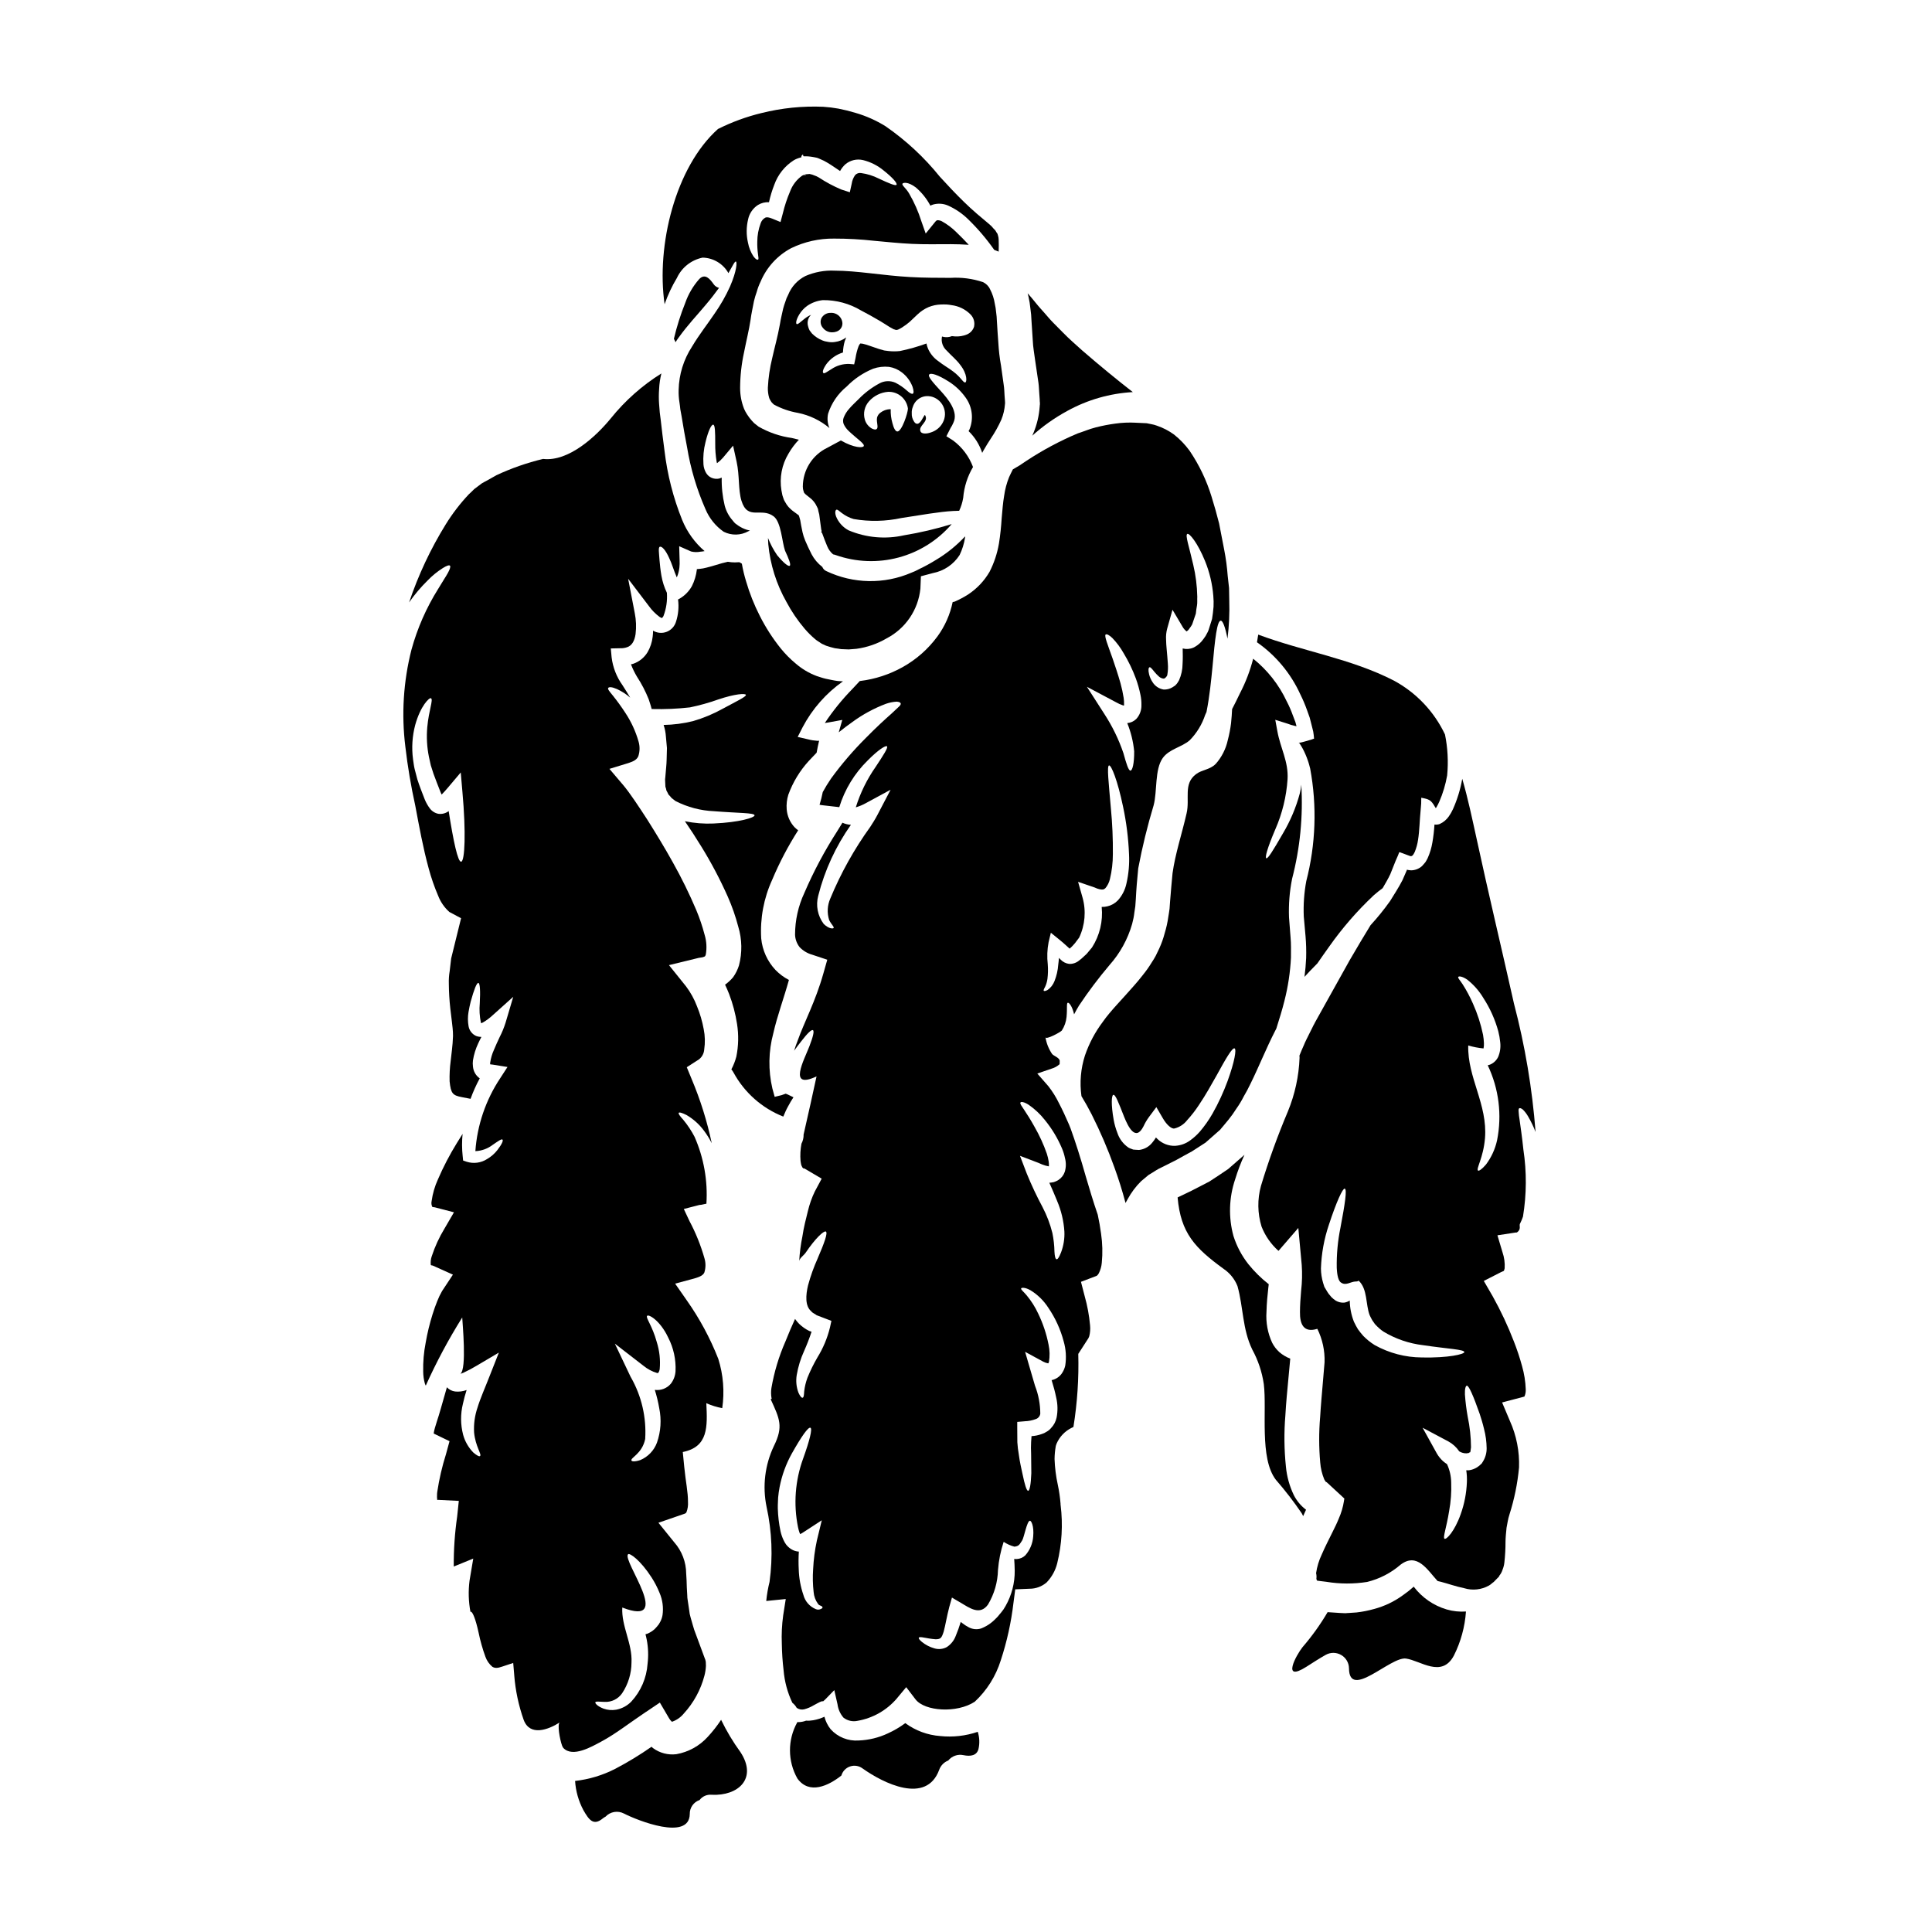
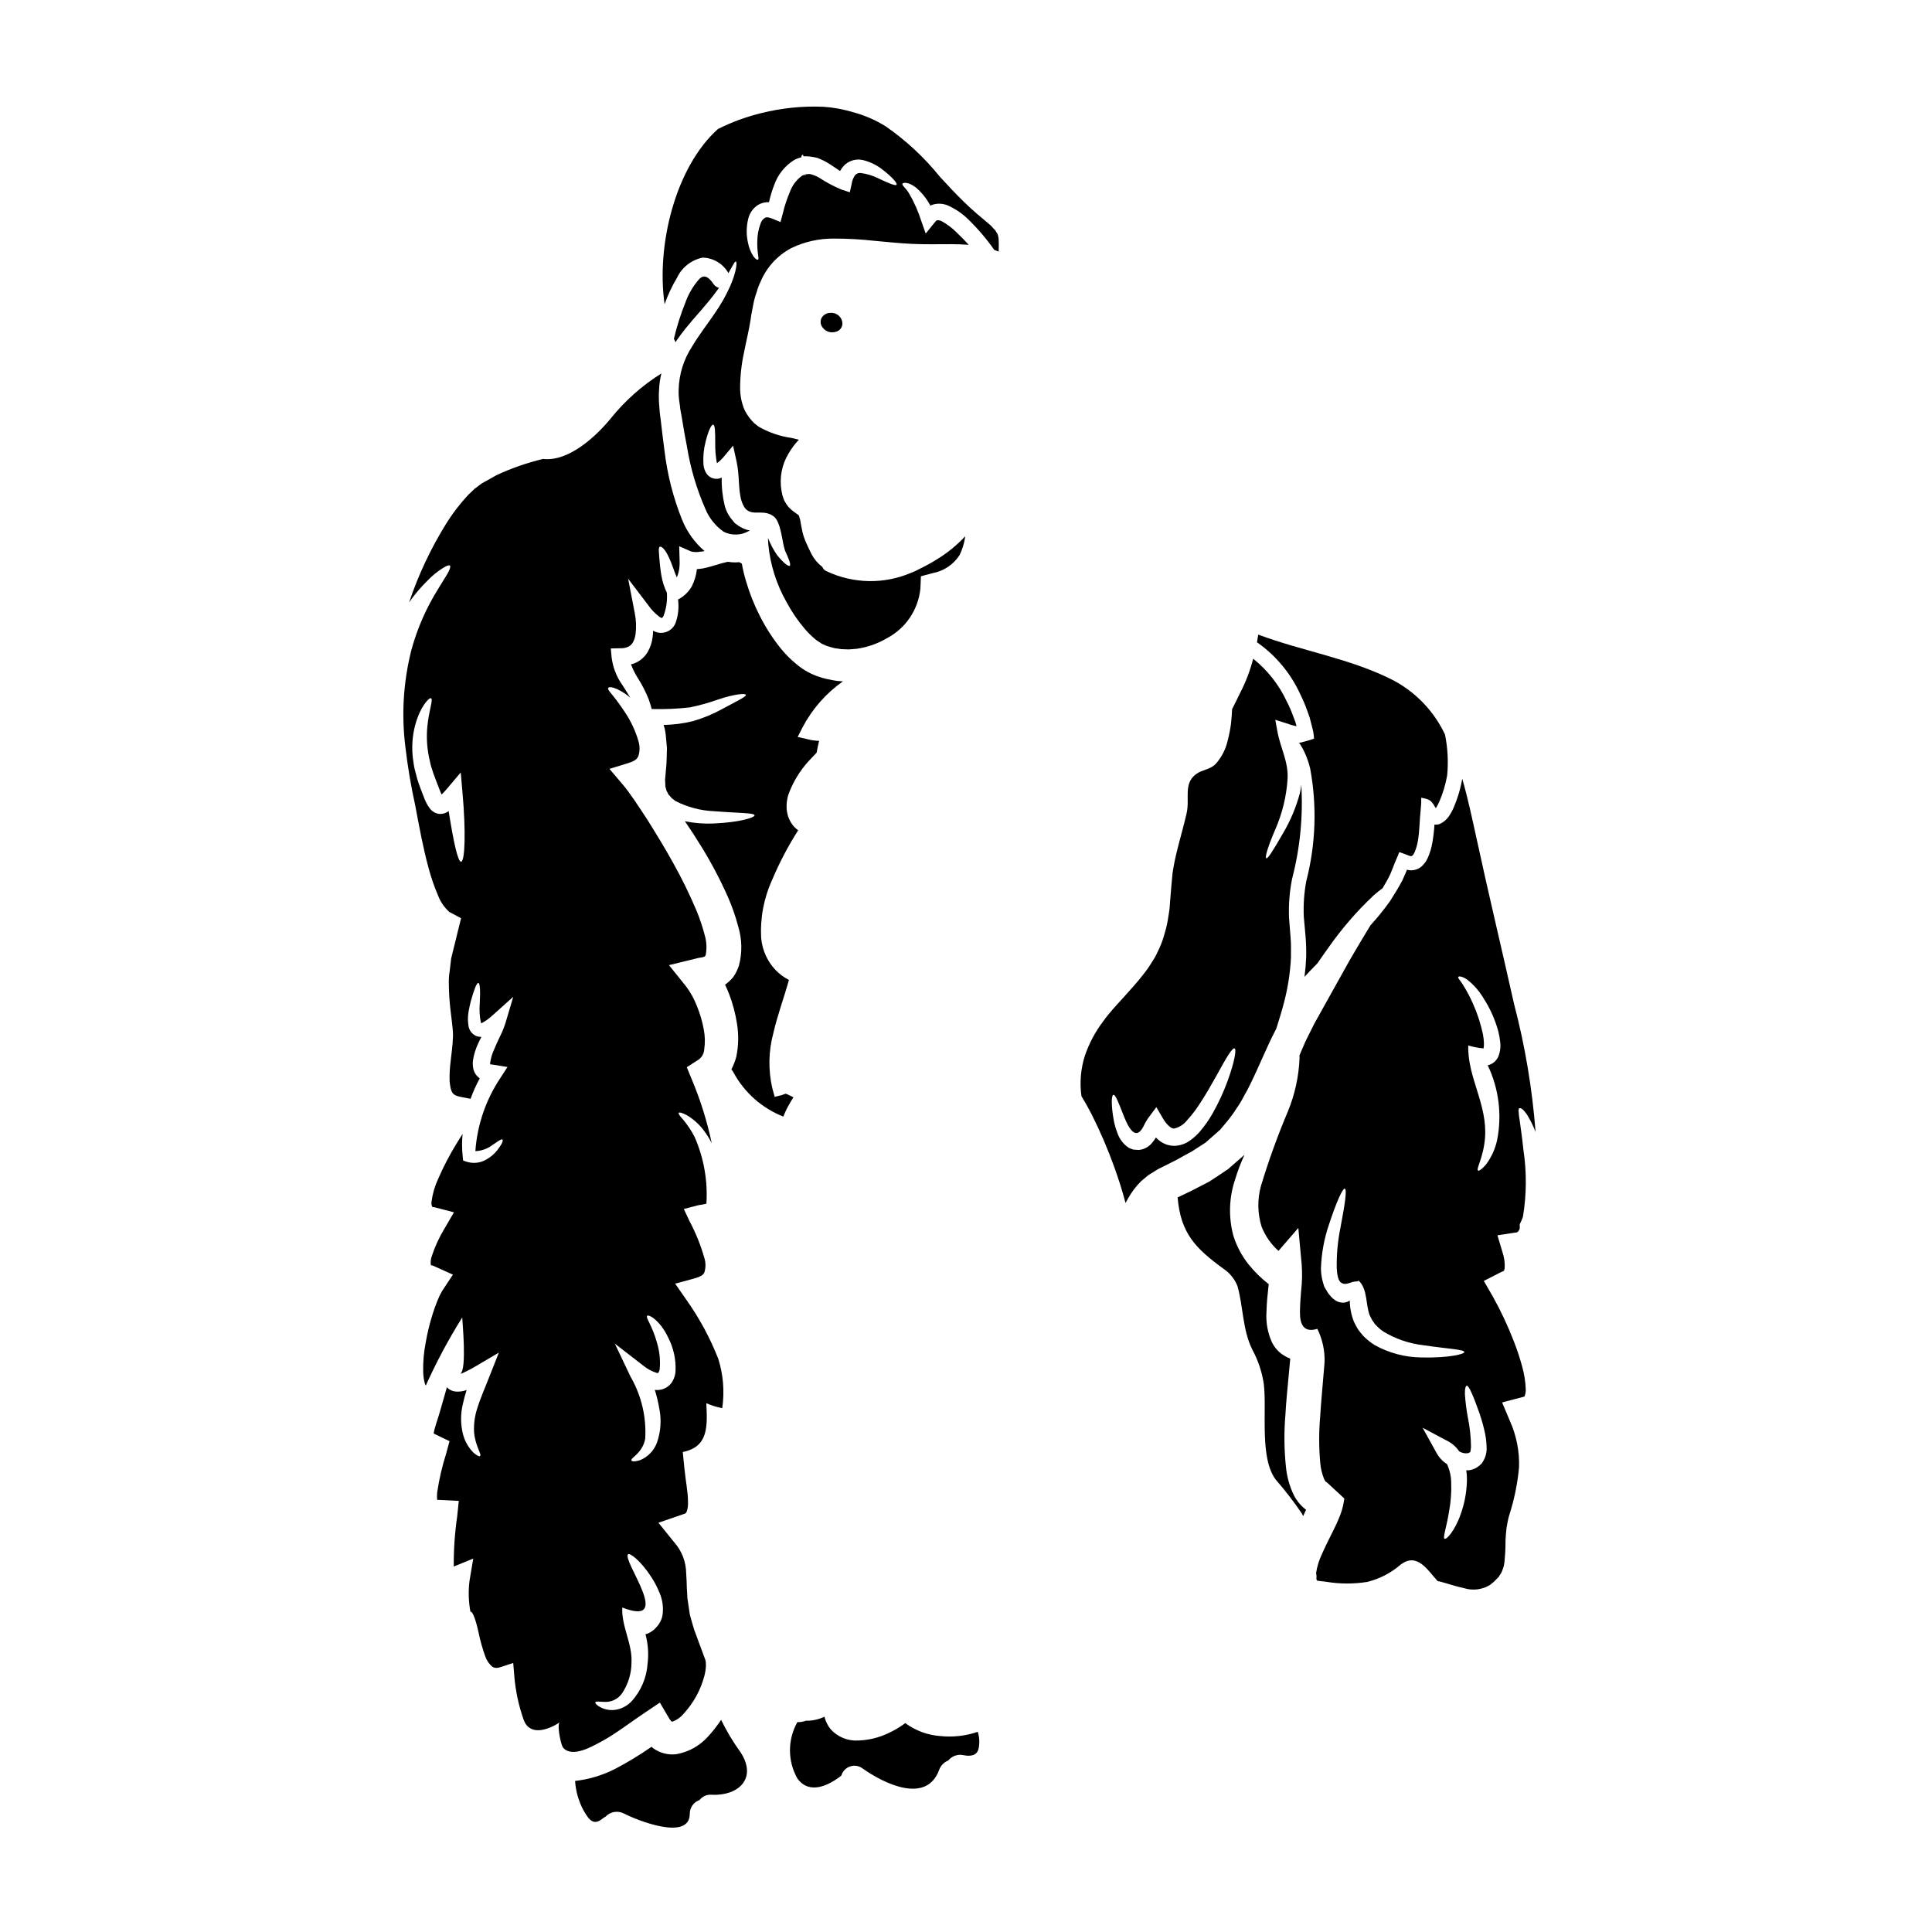
<svg xmlns="http://www.w3.org/2000/svg" fill="#000000" width="800px" height="800px" version="1.1" viewBox="144 144 512 512">
  <g>
    <path d="m334.55 220.29c-0.559-0.137-1.055-0.465-1.395-0.93-1.016-1.449-2.297-3.012-3.859-1.398-1.625 1.844-2.879 3.981-3.691 6.297-1.242 3.094-2.25 6.277-3.012 9.523 0.137 0.305 0.277 0.602 0.441 0.906 0.238-0.41 0.5-0.805 0.785-1.184 2.492-3.477 5.008-6.074 6.981-8.453 1.5-1.75 2.738-3.356 3.75-4.762z" />
    <path d="m323.41 217.61c1.293-2.75 3.809-4.727 6.789-5.336 2.844 0.059 5.445 1.621 6.84 4.102 1.148-1.996 1.695-3.199 1.996-3.062 0.301 0.137 0.246 2.434-1.574 6.621-1.125 2.492-2.481 4.875-4.051 7.113-1.777 2.656-4.051 5.512-6.019 8.812-2.227 3.414-3.453 7.387-3.543 11.461-0.035 1.125 0.039 2.254 0.223 3.367 0.082 0.574 0.164 1.148 0.215 1.75 0.137 0.656 0.246 1.316 0.359 1.969 0.438 2.656 0.875 5.309 1.422 8.047v-0.004c0.93 5.688 2.574 11.23 4.898 16.5 1.008 2.406 2.676 4.473 4.812 5.965 2.074 1.051 4.539 1 6.566-0.137l0.395-0.164v-0.004c-0.305-0.066-0.609-0.148-0.906-0.242-0.754-0.246-1.473-0.598-2.133-1.039l-0.684-0.492-0.082-0.055-0.215-0.191c-0.055-0.055-0.246-0.273-0.246-0.273l-0.355-0.441h-0.004c-0.98-1.121-1.684-2.453-2.062-3.894-0.582-2.426-0.848-4.914-0.789-7.41-0.211 0.098-0.434 0.176-0.656 0.246-0.68 0.148-1.387 0.078-2.023-0.195-0.609-0.262-1.117-0.711-1.453-1.281-0.406-0.695-0.648-1.473-0.707-2.273-0.137-1.984 0.047-3.977 0.543-5.902 0.738-3.062 1.574-4.723 2.055-4.621 0.48 0.102 0.52 1.914 0.52 4.926v-0.004c-0.023 1.68 0.109 3.356 0.395 5.008 0.027 0.109 0.055 0.191 0.082 0.273 0.574-0.426 1.102-0.914 1.574-1.449l2.68-3.199 0.934 4.238c0.82 3.746 0.395 7.387 1.281 10.344 1.668 5.387 5.227 1.641 8.539 4.156 2 1.508 2.215 6.84 3.012 9.086 1.039 2.242 1.613 3.719 1.258 3.996-0.355 0.277-1.574-0.656-3.367-2.816l0.004-0.004c-0.977-1.418-1.785-2.941-2.41-4.543l0.082 1.668c0.508 5.383 2.148 10.594 4.816 15.297 1.336 2.516 2.941 4.883 4.789 7.059 0.871 1.027 1.832 1.98 2.867 2.844 0.496 0.438 1.043 0.684 1.535 1.066 0.234 0.141 0.48 0.262 0.738 0.355l0.395 0.191 0.188 0.082c0.754 0.258 1.52 0.48 2.297 0.66 0.574 0.055 1.094 0.16 1.668 0.242l2.027 0.082 2.051-0.164c2.812-0.383 5.519-1.32 7.965-2.754 5.023-2.602 8.398-7.559 8.973-13.188l0.137-3.281 3.199-0.852h0.004c2.91-0.559 5.461-2.289 7.055-4.785 0.695-1.438 1.172-2.969 1.426-4.543 0-0.137 0.027-0.273 0.027-0.395-2.277 2.449-4.894 4.559-7.769 6.266-1.422 0.887-2.894 1.688-4.406 2.406-0.668 0.371-1.363 0.695-2.078 0.961-7.207 3.106-15.402 2.953-22.492-0.414-0.504-0.207-0.898-0.613-1.094-1.121-1.18-0.902-2.152-2.051-2.848-3.367-0.629-1.227-1.18-2.434-1.695-3.637-0.297-0.715-0.535-1.457-0.707-2.215-0.109-0.602-0.246-1.18-0.359-1.777-0.082-0.465-0.16-0.93-0.242-1.398l-0.246-0.875-0.137-0.395h-0.004c-0.145-0.133-0.301-0.25-0.465-0.355l-0.711-0.52c-0.348-0.238-0.676-0.504-0.984-0.789-0.395-0.352-0.742-0.746-1.039-1.18-0.164-0.246-0.328-0.547-0.492-0.824l-0.219-0.395-0.078-0.219c-0.109-0.395-0.191-0.438-0.359-1.066l-0.242-1.254h-0.004c-0.559-3.367 0.102-6.82 1.859-9.742 0.766-1.34 1.691-2.578 2.754-3.695-0.574-0.16-1.203-0.301-1.859-0.465-3.102-0.43-6.094-1.453-8.812-3.008l-1.18-0.934c-0.441-0.438-0.852-0.902-1.23-1.395-0.305-0.395-0.395-0.602-0.629-0.906l-0.004 0.004c-0.301-0.461-0.562-0.945-0.785-1.449-0.707-1.766-1.066-3.652-1.066-5.555 0.012-3.176 0.359-6.344 1.039-9.445 0.574-2.957 1.344-6.047 1.723-8.594 0.191-1.574 0.602-3.309 0.906-4.981v0.004c0.207-0.863 0.461-1.711 0.762-2.543 0.246-0.898 0.574-1.77 0.984-2.602 1.594-3.809 4.457-6.953 8.102-8.895 3.547-1.719 7.441-2.59 11.383-2.543 3.527-0.004 7.055 0.188 10.559 0.578 1.668 0.16 3.367 0.301 5.035 0.465 1.574 0.164 3.504 0.273 5.035 0.355 3.309 0.164 6.691 0.082 10.34 0.082 1.508 0 3.094 0.055 4.723 0.164-1.039-1.121-2.133-2.242-3.281-3.336v-0.004c-1.145-1.141-2.445-2.117-3.859-2.898-0.348-0.18-0.73-0.273-1.121-0.277-0.137-0.027-0.395 0.109-0.684 0.496l-2.465 3.035-1.148-3.254c-0.801-2.551-1.879-5-3.223-7.312-0.789-1.426-2.051-2.242-1.777-2.652 0.164-0.277 1.426-0.574 3.504 0.984 1.59 1.355 2.906 2.996 3.883 4.844 0.238-0.121 0.488-0.223 0.742-0.301 1.324-0.367 2.738-0.262 3.996 0.301 1.953 0.887 3.742 2.109 5.277 3.613 2.551 2.477 4.863 5.191 6.906 8.105 0.328 0.137 0.656 0.246 1.012 0.395l0.164 0.078c0.027-1.199 0.055-2.363 0-3.199-0.004-0.383-0.07-0.762-0.191-1.121-0.062-0.141-0.109-0.289-0.137-0.438-0.078-0.137-0.215-0.277-0.301-0.438-0.082-0.16-0.191-0.305-0.277-0.465l-0.465-0.469h0.004c-0.32-0.414-0.688-0.789-1.094-1.121-1.121-0.93-2.215-1.887-3.336-2.816-1.18-1.012-2.297-2.051-3.394-3.117-2.215-2.16-4.328-4.406-6.371-6.648h-0.004c-4.137-5.141-8.992-9.656-14.422-13.406-2.477-1.539-5.156-2.731-7.957-3.543-1.484-0.449-2.992-0.824-4.516-1.121-1.328-0.242-2.672-0.406-4.023-0.492-5.512-0.234-11.031 0.328-16.387 1.668-3.984 0.965-7.848 2.383-11.516 4.219-11.301 10.121-16.391 30.859-14.145 46.445 0.852-2.449 1.953-4.801 3.293-7.019zm18.848-15.512h0.004c0.336-1.555 1.27-2.91 2.602-3.777 0.879-0.531 1.898-0.789 2.926-0.738 0.34-1.566 0.809-3.106 1.395-4.598 0.949-2.688 2.769-4.977 5.172-6.512 0.355-0.215 0.73-0.387 1.121-0.52l0.602-0.191 0.301-0.082v-0.355l0.395-0.395h0.027l0.055 0.332 0.109 0.164h0.879l0.465 0.027 0.68 0.078c0.441 0.055 0.906 0.164 1.344 0.246 0.438 0.082 0.711 0.273 1.066 0.395v0.004c0.625 0.25 1.23 0.555 1.805 0.902 1.34 0.789 2.438 1.613 3.422 2.242v0.004c0.363-0.664 0.836-1.266 1.395-1.781 1.293-1.09 3.027-1.504 4.68-1.121 2.008 0.496 3.879 1.438 5.469 2.758 2.519 1.996 3.641 3.394 3.422 3.773-0.219 0.383-1.996-0.355-4.723-1.641-1.461-0.734-3.031-1.227-4.648-1.449-0.598-0.113-1.211 0.094-1.613 0.547-0.477 0.684-0.789 1.473-0.906 2.297l-0.492 2.242-2.215-0.711c-2.094-0.879-4.098-1.949-5.992-3.199-0.395-0.238-0.82-0.434-1.258-0.574-0.188-0.09-0.379-0.16-0.574-0.219-0.121-0.004-0.242-0.023-0.355-0.059l-0.164-0.082-0.438 0.027-0.879 0.082-0.105 0.082 0.258 0.004v0.137h-0.301l0.055-0.109v-0.027l-0.137 0.027c-0.191 0.055-0.332 0.164-0.52 0.215h0.004c-1.484 1.055-2.613 2.535-3.234 4.242-0.785 1.844-1.418 3.746-1.883 5.691l-0.629 2.363-2.215-0.906c-0.875-0.355-1.449-0.438-1.836-0.242-0.594 0.328-1.035 0.879-1.23 1.531-0.574 1.539-0.871 3.168-0.875 4.812-0.027 1.117 0.035 2.234 0.191 3.336 0.082 0.789 0.242 1.316 0 1.426-0.242 0.109-0.629-0.082-1.203-0.852v0.004c-0.719-1.105-1.215-2.344-1.453-3.637-0.473-2.047-0.457-4.176 0.043-6.215z" />
    <path d="m352.85 437.2c0.434-0.828 0.91-1.633 1.426-2.41-0.492-0.242-0.984-0.465-1.453-0.707-0.215-0.082-0.395-0.164-0.598-0.246-0.359 0.137-0.738 0.273-1.121 0.395l-1.805 0.441-0.602-2.191-0.004-0.008c-1.129-4.832-1.047-9.867 0.246-14.66 1.016-4.516 2.789-9.277 4.133-14.117-1.316-0.68-2.512-1.566-3.543-2.629-2.164-2.293-3.5-5.238-3.801-8.375-0.32-5.328 0.676-10.656 2.898-15.512 1.918-4.566 4.223-8.965 6.894-13.141-0.352-0.258-0.68-0.543-0.988-0.852-1.195-1.301-1.914-2.961-2.051-4.723-0.102-1.301 0.047-2.613 0.434-3.859 1.207-3.309 3.047-6.348 5.422-8.949 0.707-0.762 1.395-1.477 2.078-2.188 0.191-1.039 0.395-2.078 0.656-3.172-0.164 0-0.305 0.027-0.438 0.027-0.84-0.051-1.676-0.18-2.488-0.395l-2.754-0.629 1.309-2.57c2.551-4.848 6.215-9.02 10.695-12.172l-1.367-0.082c-1.066-0.133-2.16-0.395-3.199-0.602-0.961-0.215-1.613-0.492-2.438-0.734v-0.004c-2.019-0.758-3.883-1.871-5.512-3.285-1.438-1.188-2.758-2.516-3.934-3.965-2.16-2.684-4.031-5.586-5.582-8.66-1.5-2.934-2.719-6.004-3.641-9.168-0.469-1.531-0.844-3.094-1.121-4.676-0.211-0.156-0.441-0.289-0.684-0.395-0.395 0.027-0.738 0.051-1.121 0.051v0.004c-0.641 0-1.281-0.055-1.918-0.164-0.93 0.188-2 0.492-3.227 0.875-0.988 0.277-2.082 0.629-3.336 0.879-0.543 0.09-1.094 0.152-1.641 0.188v0.137c-0.184 1.523-0.629 3.008-1.316 4.379-0.77 1.375-1.895 2.516-3.254 3.309l-0.414 0.219v0.004c0.262 1.98 0.078 4-0.543 5.902-0.367 1.219-1.277 2.203-2.465 2.664-1.184 0.461-2.519 0.348-3.613-0.301 0.004 0.539-0.031 1.078-0.105 1.613-0.16 1.438-0.617 2.824-1.344 4.078-0.871 1.445-2.227 2.543-3.828 3.09-0.188 0.059-0.379 0.102-0.574 0.137 0.43 1.129 0.953 2.219 1.574 3.254 1.234 1.891 2.277 3.898 3.117 5.996 0.277 0.902 0.574 1.668 0.789 2.598h0.219c3.316 0.082 6.633-0.062 9.93-0.438 2.555-0.527 5.066-1.23 7.523-2.106 4.41-1.48 7.199-1.668 7.305-1.203 0.105 0.465-2.32 1.613-6.238 3.719-2.465 1.359-5.07 2.441-7.769 3.227-2.555 0.633-5.168 0.973-7.797 1.016 0.027 0.023 0.027 0.051 0.027 0.105 0.316 0.957 0.508 1.949 0.574 2.957 0.109 1.012 0.191 2.023 0.277 3.066-0.027 1.012-0.055 2.051-0.082 3.062-0.027 1.371-0.191 2.574-0.277 3.801l-0.082 0.934-0.051 0.465v0.188c0.027 0.602 0.051 1.203 0.082 1.777l-0.004 0.004c0.129 0.328 0.219 0.668 0.273 1.016 0.191 0.355 0.395 0.707 0.547 1.066 0.297 0.289 0.57 0.598 0.824 0.926l1.012 0.789c3.18 1.637 6.68 2.559 10.254 2.707 6.461 0.52 10.672 0.395 10.727 1.094 0 0.602-3.996 1.859-10.832 2.16v0.004c-2.559 0.117-5.125-0.086-7.637-0.605 1.453 2.106 2.875 4.293 4.297 6.621h0.004c2.66 4.305 5.027 8.785 7.082 13.406 1.129 2.559 2.051 5.203 2.758 7.906 1.016 3.348 1.082 6.91 0.191 10.289-0.352 1.129-0.887 2.191-1.574 3.148-0.621 0.734-1.328 1.387-2.109 1.945 0.395 0.82 0.738 1.641 1.066 2.461 0.984 2.57 1.691 5.242 2.109 7.961 0.453 2.875 0.391 5.809-0.191 8.66-0.309 1.168-0.75 2.297-1.316 3.367 0.223 0.262 0.414 0.543 0.574 0.844 2.891 5.316 7.559 9.449 13.188 11.668 0.395-0.941 0.785-1.863 1.266-2.707z" />
    <path d="m488.64 328.09c0.656 1.324 1.234 2.688 1.727 4.078 0.242 0.68 0.492 1.34 0.711 1.996 0.242 0.984 0.52 1.941 0.734 2.875 0.168 0.562 0.277 1.141 0.332 1.723l0.082 0.848c0.105 0.164-0.137 0.191-0.246 0.219l-0.438 0.164-1.695 0.492c-0.559 0.172-1.125 0.305-1.699 0.395 0.148 0.016 0.273 0.109 0.328 0.25 0.562 0.855 1.047 1.762 1.453 2.707 0.242 0.574 0.492 1.148 0.707 1.832 0.137 0.332 0.219 0.738 0.332 1.094l0.242 0.906v-0.004c1.84 9.914 1.484 20.113-1.039 29.875-0.566 3.078-0.789 6.207-0.656 9.332 0.164 1.695 0.305 3.449 0.469 5.25 0.164 1.922 0.215 3.848 0.16 5.777-0.082 1.641-0.215 3.309-0.438 4.981 0.766-0.875 1.891-2.023 3.422-3.582 1.066-1.535 2.106-3.039 3.117-4.434 3.465-4.922 7.422-9.477 11.809-13.602 0.879-0.789 1.668-1.371 2.363-1.891 0.684-1.18 1.395-2.363 2.023-3.691 0.441-1.121 0.934-2.297 1.398-3.504l0.656-1.504 0.301-0.789c0.164-0.137 0.492 0.137 0.711 0.164l1.531 0.574 0.52 0.188c0.219 0.082 0.109 0.027 0.191 0.055v0.008c0.055-0.004 0.113 0.008 0.164 0.027 0.105 0 0.105-0.082 0.188-0.027 0.082-0.027 0.109-0.133 0.219-0.133h0.004c0.09-0.137 0.191-0.27 0.297-0.395 0.109-0.16 0.191-0.395 0.305-0.574 0.422-1.027 0.715-2.102 0.875-3.199 0.395-2.488 0.395-5.008 0.711-8.18 0.113-0.988 0.16-1.988 0.137-2.984 2.051 0.395 2.57 0.547 3.609 2.383 0.332 0.574 0.219 0.301 0.277 0.355 0.055-0.055-0.027 0 0.188-0.301 0.262-0.453 0.5-0.918 0.711-1.398 0.965-2.227 1.66-4.559 2.078-6.945 0.348-3.629 0.152-7.289-0.574-10.863-2.883-6.086-7.637-11.094-13.566-14.285-11.328-5.824-24.051-7.742-35.926-12.176-0.109 0.684-0.219 1.371-0.332 2.027l0.004 0.004c5.019 3.508 9 8.305 11.523 13.883z" />
-     <path d="m417.07 225.79 0.188 1.574 0.082 1.395c0.137 1.805 0.246 3.641 0.359 5.512 0.051 1.574 0.395 3.477 0.625 5.227 0.305 1.996 0.574 3.969 0.879 5.965 0.137 1.016 0.137 1.918 0.219 2.875l0.105 1.426 0.027 0.707 0.027 0.164 0.004 0.586-0.027 0.109-0.027 0.438h-0.004c-0.168 2.391-0.723 4.734-1.641 6.949-0.09 0.254-0.199 0.5-0.324 0.738 2.832-2.547 5.953-4.75 9.301-6.566 5.332-2.941 11.262-4.641 17.344-4.981-4.074-3.172-8.539-6.812-13.434-11.051-1.641-1.508-3.309-2.902-5.008-4.652-0.82-0.848-1.668-1.695-2.543-2.57s-1.574-1.723-2.363-2.629-1.504-1.641-2.438-2.816c-0.762-0.93-1.422-1.75-2.078-2.461 0.082 0.301 0.164 0.602 0.219 0.902l0.008-0.004c0.23 1.043 0.395 2.102 0.5 3.164z" />
    <path d="m335.1 599.77c-1.055 1.602-2.238 3.109-3.543 4.516-2.184 2.414-5.109 4.027-8.316 4.594-2.191 0.273-4.406-0.305-6.184-1.613-0.137-0.113-0.27-0.23-0.395-0.355-3.086 2.152-6.301 4.106-9.629 5.852-3.32 1.703-6.922 2.789-10.629 3.207 0.172 2.695 0.918 5.328 2.188 7.715 1.508 2.652 2.684 4.211 5.09 2.269 0.242-0.203 0.508-0.375 0.789-0.52 1.262-1.344 3.262-1.68 4.894-0.824 3.504 1.805 17.32 7.332 17.43 0.137v0.004c-0.039-1.676 1.012-3.18 2.598-3.723 0.754-0.988 1.965-1.52 3.203-1.395 7.059 0.355 12.203-4.328 7.633-11.301-1.965-2.695-3.68-5.559-5.129-8.562z" />
    <path d="m393.18 604.07c-3.352-0.242-6.566-1.43-9.273-3.422-1.43 1.062-2.973 1.973-4.594 2.707-2.43 1.148-5.062 1.789-7.742 1.891-2.809 0.207-5.559-0.895-7.445-2.984-0.777-0.973-1.336-2.102-1.641-3.309-0.949 0.438-1.949 0.75-2.981 0.93-0.621 0.113-1.258 0.152-1.887 0.109-0.691 0.266-1.422 0.398-2.164 0.395-0.055 0-0.109-0.023-0.164-0.023v-0.004c-0.02 0.035-0.027 0.07-0.027 0.109-2.566 4.625-2.547 10.25 0.055 14.855 3.148 4.348 8.266 1.914 11.656-0.789v0.004c0.324-1.137 1.188-2.039 2.309-2.414 1.121-0.379 2.352-0.18 3.301 0.527 5.512 3.914 16.883 9.629 20.301 0.395 0.402-1.141 1.281-2.051 2.41-2.492 0.965-1.191 2.516-1.742 4.016-1.422 1.918 0.395 3.543 0.109 3.996-1.613 0.348-1.512 0.285-3.09-0.188-4.57-3.191 1.09-6.582 1.473-9.938 1.121z" />
-     <path d="m434.91 465.9c-1.23-3.586-2.242-6.981-3.148-10.066-1.422-5.062-2.789-9.305-4.047-12.781-0.164-0.395-0.305-0.734-0.441-1.094-0.848-1.969-1.719-3.856-2.625-5.582-0.777-1.602-1.719-3.113-2.816-4.516l-2.938-3.363 3.832-1.312h0.004c0.75-0.219 1.438-0.602 2.023-1.121l0.055-0.055c-0.008-0.262 0.004-0.527 0.027-0.789 0.055-0.902-1.613-1.367-2.023-1.914v0.004c-0.906-1.332-1.504-2.844-1.754-4.434 0.105 0.762 3.992-1.344 4.328-1.777h0.004c0.707-1.086 1.137-2.324 1.258-3.613 0.215-2.269-0.055-3.637 0.328-3.746 0.277-0.109 1.148 0.789 1.668 3.066 0.395-0.766 0.824-1.535 1.285-2.297l0.004-0.004c2.488-3.734 5.191-7.324 8.094-10.754 2.793-3.133 4.84-6.856 5.996-10.891 0.281-1.012 0.484-2.047 0.602-3.09l0.242-1.613 0.137-1.918c0.082-1.258 0.137-2.68 0.246-3.828 0.133-1.426 0.273-2.875 0.395-4.328l0.004-0.004c1.059-5.621 2.422-11.184 4.074-16.664 0.988-3.691 0.246-9.492 2.41-12.527 1.723-2.41 5.008-2.848 7.168-4.723h-0.004c1.852-1.891 3.246-4.18 4.078-6.691 0.109-0.242 0.246-0.547 0.355-0.789 0.852-4.293 1.23-8.395 1.574-11.809 0.68-7.691 1.227-12.395 2.215-12.395 0.52 0 1.18 1.668 1.773 4.758l0.004 0.004c0.422-3.375 0.578-6.781 0.469-10.18-0.027-1.066-0.027-2.133-0.055-3.227-0.109-1.066-0.219-2.133-0.359-3.227v-0.004c-0.168-2.277-0.469-4.543-0.902-6.785-0.438-2.328-0.902-4.68-1.371-7.086-0.598-2.383-1.254-4.723-1.996-7.086l0.004 0.004c-1.328-4.348-3.301-8.473-5.856-12.234-1.164-1.586-2.535-3.012-4.074-4.238-1.398-1.027-2.949-1.828-4.598-2.383-0.469-0.176-0.953-0.305-1.445-0.391l-0.824-0.164-0.395-0.082c-1.016-0.055-1.945-0.105-2.875-0.133l0.004-0.004c-1.84-0.102-3.688-0.02-5.512 0.242-1.742 0.234-3.469 0.57-5.172 1.012-1.668 0.414-3.199 1.094-4.723 1.574-4.738 1.992-9.277 4.422-13.566 7.25-1.172 0.832-2.387 1.598-3.641 2.297-0.328 0.602-0.656 1.371-0.984 2.027-0.641 1.59-1.082 3.254-1.316 4.949-0.328 1.863-0.465 3.887-0.656 5.992-0.133 2.109-0.355 4.406-0.734 6.758h-0.004c-0.445 2.57-1.277 5.062-2.461 7.387-1.41 2.434-3.371 4.504-5.719 6.047-1.121 0.707-2.289 1.328-3.5 1.863l-0.574 0.145c-0.676 3.281-2.047 6.375-4.023 9.082-2.449 3.332-5.582 6.106-9.195 8.125-3.481 1.949-7.312 3.207-11.273 3.691h-0.105c-0.574 0.602-1.203 1.316-1.945 2.082-2.723 2.781-5.176 5.812-7.332 9.055 0.301-0.051 0.574-0.078 0.875-0.133l3.75-0.684-0.934 3.281c1.23-0.984 2.438-1.918 3.586-2.707v-0.004c2.742-2.012 5.742-3.641 8.922-4.844 0.918-0.32 1.875-0.512 2.844-0.57 0.629 0.051 0.984 0.215 1.066 0.465 0.082 0.246-0.137 0.574-0.602 0.984s-1.012 0.957-1.836 1.723c-1.641 1.449-4.019 3.609-6.836 6.484-3.332 3.32-6.394 6.894-9.168 10.695-0.801 1.168-1.539 2.371-2.215 3.613-0.223 1.137-0.508 2.262-0.848 3.367 0.445 0.086 0.891 0.148 1.34 0.188l3.887 0.441c1.441-4.695 4.039-8.957 7.551-12.395 2.789-2.816 4.723-4.023 5.09-3.723 0.367 0.301-0.934 2.328-2.984 5.418-2.305 3.289-4.086 6.918-5.281 10.75 0.934-0.27 1.836-0.645 2.684-1.121l6.539-3.543-3.477 6.648c-0.656 1.258-1.258 2.16-1.918 3.199-4.254 5.898-7.805 12.27-10.586 18.988-0.793 1.797-0.898 3.82-0.301 5.691 0.574 1.203 1.367 1.777 1.18 2.106-0.082 0.219-1.203 0.305-2.625-1.066h0.004c-1.609-2.137-2.144-4.894-1.453-7.477 1.707-6.746 4.644-13.117 8.66-18.801-0.777-0.035-1.539-0.223-2.246-0.547l-1.371 2.215h0.004c-3.356 5.215-6.277 10.695-8.727 16.391-1.617 3.461-2.457 7.234-2.465 11.055 0.039 1.215 0.473 2.387 1.23 3.336 0.902 0.938 2.035 1.617 3.285 1.969l4.023 1.34-1.039 3.668c-2.082 7.387-5.062 12.859-6.785 17.711-0.395 0.957-0.684 1.863-0.961 2.734 0.656-0.93 1.285-1.723 1.836-2.434 1.668-2.164 2.754-3.231 3.148-3.012 0.395 0.219 0.055 1.695-0.934 4.266-1.395 3.641-5.797 11.602 1.891 7.988 0 0.109-3.066 13.98-3.422 15.379l-0.004 0.004c0.023 0.855-0.176 1.703-0.574 2.461-0.277 1.496-0.359 3.023-0.242 4.543 0.051 0.395 0.121 0.789 0.215 1.18 0.164 0.219 0.219 0.574 0.359 0.629 0.133 0.301 0.242 0.082 0.574 0.273l4.457 2.629-1.801 3.367-0.004-0.004c-0.812 1.688-1.434 3.457-1.863 5.277-0.52 2.082-1.094 4.297-1.422 6.543h0.004c-0.457 2.227-0.75 4.484-0.879 6.754 0-0.82 1.258-1.613 1.723-2.32 2.598-3.856 4.812-5.856 5.336-5.609 0.598 0.301-0.395 3.062-2.164 7.141h0.004c-1.035 2.297-1.887 4.676-2.543 7.109-0.629 2.602-0.824 5.512 0.848 6.894 0.305 0.465 0.988 0.656 1.426 1.039 0.629 0.246 1.258 0.465 1.863 0.711l2.051 0.789-0.395 1.805-0.004 0.004c-0.684 2.773-1.793 5.422-3.293 7.852-1.012 1.734-1.898 3.535-2.652 5.394-0.438 1.172-0.73 2.394-0.871 3.637-0.055 0.984-0.109 1.574-0.395 1.668s-0.68-0.355-1.117-1.316v0.004c-0.562-1.492-0.723-3.106-0.469-4.68 0.375-2.207 1.035-4.363 1.969-6.402 0.738-1.66 1.398-3.359 1.965-5.09-0.215-0.082-0.438-0.133-0.629-0.215-0.988-0.484-1.891-1.125-2.68-1.891-0.391-0.398-0.75-0.828-1.066-1.285-0.902 1.969-1.75 3.969-2.57 6.023v-0.004c-1.727 3.941-2.969 8.074-3.695 12.312-0.133 0.871-0.125 1.758 0.027 2.625 0 0.137 0.055 0.137 0.055 0.191v0.004c-0.098 0.023-0.191 0.07-0.273 0.133 2.363 5.172 3.422 7.195 0.848 12.395-2.387 5.016-3.066 10.676-1.941 16.113 1.434 6.531 1.699 13.266 0.789 19.895-0.414 1.66-0.707 3.356-0.875 5.059l5.172-0.52-0.684 4.348v0.004c-0.344 2.492-0.465 5.012-0.359 7.523 0.035 2.344 0.191 4.68 0.469 7.004 0.25 2.988 1.035 5.91 2.324 8.621 0.469 0.363 0.859 0.816 1.148 1.336 0.566 0.41 1.285 0.555 1.969 0.395 0.895-0.234 1.75-0.594 2.539-1.07 1.371-0.734 2.16-1.227 2.492-1.039 0.188-0.188 0.395-0.355 0.602-0.547l2.363-2.434 0.852 3.746c0.168 1.309 0.715 2.539 1.574 3.543 1.059 0.828 2.438 1.141 3.75 0.848 4.004-0.699 7.648-2.754 10.312-5.824l2.57-3.094 2.465 3.227c2.465 3.203 10.996 3.723 15.703 0.629 3.211-2.996 5.586-6.777 6.894-10.969 1.633-4.965 2.762-10.078 3.367-15.27l0.465-3.543 3.828-0.16c1.648 0 3.242-0.594 4.488-1.668 1.375-1.43 2.348-3.191 2.816-5.117 1.227-5.012 1.531-10.203 0.902-15.324l-0.027-0.188v-0.25c-0.133-1.691-0.379-3.371-0.734-5.031-0.488-2.234-0.773-4.504-0.852-6.785 0.012-1.121 0.113-2.238 0.305-3.34l0.055-0.242 0.16-0.469c0.781-1.828 2.184-3.316 3.961-4.207 0.191-0.109 0.359-0.164 0.52-0.246v-0.004c1.027-6.402 1.461-12.887 1.285-19.367l2.652-4.106c0-0.055 0 0.137 0.246-0.547h0.004c0.246-0.957 0.32-1.949 0.219-2.93-0.234-2.609-0.711-5.191-1.426-7.715l-0.984-3.801 3.887-1.477c0.328-0.109 0.465-0.164 0.848-0.789 0.434-0.871 0.703-1.816 0.785-2.789 0.25-2.562 0.184-5.141-0.191-7.688-0.227-1.715-0.527-3.387-0.883-5.055zm13.707-145.06c0.246-0.137 0.656 0.395 1.316 1.203l-0.004 0.004c0.363 0.438 0.758 0.848 1.184 1.227 0.371 0.352 0.855 0.555 1.367 0.574 0.16-0.133 0.273-0.105 0.52-0.395l0.105-0.109 0.055-0.109c0.055-0.105 0.191-0.242 0.191-0.328 0-0.082-0.027-0.082 0-0.109h0.004c0.172-0.965 0.219-1.949 0.137-2.926-0.055-1.18-0.219-2.543-0.332-4.019-0.055-0.738-0.137-1.508-0.137-2.328-0.066-1.004 0.035-2.012 0.305-2.984l1.395-4.953 2.656 4.488v0.004c0.273 0.488 0.645 0.918 1.094 1.258 0.164-0.117 0.32-0.25 0.465-0.395 0.191-0.242 0.395-0.547 0.629-0.875 0.109-0.164 0.219-0.355 0.328-0.52l0.109-0.273c0.305-0.875 0.602-1.773 0.902-2.652 0.082-0.734 0.164-1.449 0.305-2.16 0.137-0.711 0.027-1.574 0.082-2.363h-0.004c-0.055-2.84-0.41-5.664-1.066-8.426-1.094-4.84-2.188-7.852-1.574-8.18 0.52-0.277 2.68 2.242 4.703 7.195 1.199 2.953 1.938 6.074 2.188 9.25 0.09 0.953 0.109 1.91 0.059 2.867-0.082 1.07-0.219 2.137-0.395 3.231-0.277 0.875-0.574 1.773-0.852 2.707l-0.055 0.164-0.027 0.078v0.062h-0.023l-0.164 0.395-0.191 0.355-0.395 0.738c-0.34 0.512-0.703 1.008-1.098 1.477-0.598 0.672-1.32 1.223-2.133 1.613-0.898 0.391-1.898 0.465-2.844 0.223 0.027 1.367 0.055 2.754-0.027 4.074-0.008 1.5-0.324 2.981-0.934 4.352-0.121 0.227-0.25 0.441-0.395 0.652-0.078 0.129-0.172 0.246-0.27 0.359l-0.164 0.164-0.027 0.023-0.191 0.219-0.027 0.027h-0.027l-0.133 0.082-0.496 0.328-0.004 0.004c-0.699 0.426-1.508 0.633-2.324 0.602-1.242-0.191-2.336-0.922-2.984-1.996-0.418-0.625-0.723-1.32-0.898-2.051-0.285-1.16-0.148-1.734 0.098-1.848zm-8.891 9.246c0.598 0.344 1.23 0.629 1.887 0.852 0.082 0.027 0.164 0.047 0.25 0.055 0.02-0.109 0.027-0.219 0.023-0.332 0.016-0.586-0.02-1.172-0.109-1.75-0.199-1.281-0.477-2.551-0.82-3.801-0.684-2.461-1.477-4.723-2.106-6.594-1.344-3.801-2.215-5.902-1.863-6.348 0.109-0.109 0.332-0.082 0.629 0.027 0.434 0.246 0.832 0.551 1.184 0.902 1.16 1.211 2.16 2.559 2.981 4.019 1.289 2.125 2.367 4.363 3.231 6.691 0.52 1.426 0.93 2.891 1.23 4.383 0.184 0.879 0.266 1.777 0.246 2.68 0.035 1.363-0.465 2.691-1.395 3.691-0.645 0.613-1.477 0.992-2.363 1.066 0.973 2.391 1.59 4.91 1.836 7.477 0.027 3.254-0.469 5.117-0.988 5.117s-1.094-1.836-1.859-4.625c-1.242-3.66-2.945-7.152-5.059-10.395l-4.621-7.199zm-18.797 75.512c0.328-0.691 0.551-1.43 0.656-2.188 0.156-1.27 0.184-2.555 0.086-3.828-0.23-1.961-0.156-3.941 0.215-5.879l0.602-2.519 2.188 1.777c0.656 0.52 1.316 1.094 1.969 1.695v0.004c0.262 0.262 0.535 0.508 0.82 0.742 0.027 0 0.027 0 0.027-0.027 0.289-0.25 0.562-0.512 0.82-0.789l0.438-0.492 0.215-0.246 0.109-0.16 0.906-1.203 0.004-0.004c1.57-3.316 1.891-7.094 0.898-10.629l-1.18-4.16 4.406 1.508c0.418 0.207 0.859 0.363 1.312 0.465 0.875 0.16 1.121 0.082 1.531-0.305v0.004c0.57-0.688 0.973-1.496 1.18-2.363 0.527-2.176 0.793-4.406 0.789-6.648 0.039-4.035-0.133-8.07-0.52-12.09-0.602-6.949-1.094-11.273-0.496-11.414s2.269 3.969 3.723 10.945c0.875 4.125 1.402 8.316 1.574 12.527 0.141 2.629-0.094 5.262-0.684 7.824-0.348 1.664-1.133 3.203-2.269 4.461-0.75 0.781-1.707 1.328-2.758 1.574-0.5 0.129-1.016 0.184-1.531 0.16 0.383 3.773-0.523 7.562-2.57 10.754l-0.961 1.148-0.105 0.137-0.191 0.215-0.055 0.082-0.277 0.277-0.57 0.52v0.004c-0.402 0.395-0.832 0.762-1.285 1.094-0.73 0.602-1.656 0.91-2.598 0.875-0.871-0.109-1.676-0.516-2.277-1.152l-0.438-0.438c-0.055 0.629-0.109 1.258-0.188 1.805v0.004c-0.105 1.484-0.438 2.945-0.988 4.328-0.363 0.953-1 1.773-1.832 2.363-0.574 0.305-0.906 0.328-1.016 0.219-0.109-0.105 0.02-0.484 0.32-0.977zm-59.371 164.79c-0.414 0.219-0.91 0.238-1.34 0.059-1.637-0.668-2.863-2.066-3.312-3.777-0.746-2.176-1.164-4.457-1.23-6.758-0.086-1.574-0.074-3.148 0.027-4.723-0.707-0.035-1.395-0.254-1.996-0.629-0.523-0.328-0.988-0.746-1.371-1.234-0.277-0.383-0.512-0.793-0.707-1.227-0.348-0.742-0.613-1.523-0.789-2.324-0.418-1.98-0.656-3.996-0.711-6.019v-0.875l0.027-0.684 0.055-1.312c0.082-0.945 0.215-1.887 0.395-2.816 0.605-3.106 1.695-6.098 3.231-8.863 2.543-4.516 4.328-7.062 4.926-6.84 0.594 0.219-0.219 3.422-1.918 8.152v-0.004c-2.125 5.824-2.598 12.121-1.367 18.195 0.102 0.492 0.23 0.977 0.395 1.449 0.082 0.191 0.137 0.277 0.191 0.395h0.004c0.293-0.145 0.574-0.309 0.844-0.492l4.867-3.172-1.312 5.414h0.004c-0.535 2.488-0.863 5.016-0.984 7.555-0.141 2.016-0.098 4.039 0.133 6.047 0.086 1.125 0.484 2.203 1.152 3.117 0.137 0.305 0.602 0.469 0.852 0.574 0.246 0.105 0.355 0.277 0.355 0.414-0.004 0.137-0.152 0.27-0.418 0.379zm60.355-118.57c-0.105-0.707-0.273-1.398-0.492-2.078-0.855-2.449-1.934-4.812-3.227-7.062-1.094-1.996-2.109-3.543-2.789-4.57-0.68-1.027-1.148-1.613-0.988-1.914 0.16-0.301 0.988-0.191 2.219 0.602v0.004c1.613 1.121 3.051 2.473 4.266 4.019 1.852 2.266 3.371 4.781 4.516 7.477 0.359 0.844 0.637 1.727 0.816 2.625 0.316 1.188 0.297 2.438-0.055 3.613-0.297 0.887-0.883 1.648-1.668 2.16-0.383 0.246-0.793 0.441-1.227 0.574-0.371 0.082-0.746 0.137-1.121 0.168h-0.082c0.711 1.613 1.422 3.199 2.051 4.785h-0.004c1.109 2.59 1.766 5.348 1.945 8.156 0.086 1.902-0.223 3.801-0.906 5.582-0.492 1.23-0.875 1.832-1.18 1.75-0.309-0.078-0.492-0.824-0.547-2.027-0.031-1.652-0.215-3.301-0.547-4.922-0.594-2.375-1.465-4.672-2.598-6.844-1.547-2.887-2.945-5.856-4.184-8.891l-1.805-4.723 4.867 1.859 1.012 0.438v-0.004c0.562 0.227 1.152 0.395 1.75 0.496h0.027c0.035-0.426 0.016-0.852-0.051-1.273zm-4.106 99.367c-0.133 1.855-0.871 3.617-2.106 5.008-0.598 0.574-1.387 0.918-2.215 0.961-0.238 0.02-0.477 0.008-0.715-0.027 0.055 1.012 0.137 1.996 0.137 3.09h0.004c0.035 3.297-0.805 6.547-2.438 9.41-0.332 0.613-0.727 1.191-1.18 1.723l-0.602 0.711-0.137 0.191-0.082 0.082-0.219 0.242-0.004 0.008c-0.125 0.137-0.254 0.27-0.395 0.391-1.086 1.145-2.414 2.031-3.887 2.598-1.062 0.324-2.215 0.215-3.199-0.301-0.645-0.336-1.262-0.73-1.832-1.18-0.109-0.105-0.219-0.16-0.328-0.273-0.395 1.285-0.824 2.516-1.344 3.746-0.453 1.207-1.281 2.231-2.359 2.93-1.016 0.551-2.207 0.668-3.312 0.328-1.199-0.336-2.316-0.914-3.281-1.699-0.629-0.52-0.902-0.902-0.82-1.094 0.16-0.492 1.996 0.219 4.461 0.395 1.34-0.027 1.574-0.305 2.133-2.027 0.465-1.695 0.82-4.019 1.477-6.512l0.711-2.516s2.269 1.367 2.328 1.367c2.406 1.449 5.117 3.422 7.223 0.492 1.664-2.781 2.578-5.949 2.652-9.191 0.203-2.531 0.707-5.031 1.504-7.441 0.871 0.586 1.832 1.02 2.844 1.285 1.258-0.137 1.371-0.629 2.055-1.641 0.492-0.738 1.254-5.09 2.023-5.227 0.383-0.094 1.152 1.41 0.902 4.172zm8.48-45.266 0.004 0.004c-0.172 0.77-0.496 1.492-0.957 2.133-0.617 0.836-1.508 1.43-2.519 1.668h-0.133c0.004 0.066 0.023 0.133 0.055 0.191 0.473 1.484 0.867 2.992 1.18 4.516 0.398 1.719 0.43 3.5 0.094 5.231-0.219 1.051-0.73 2.019-1.477 2.793-0.332 0.402-0.742 0.734-1.203 0.984-0.395 0.266-0.828 0.469-1.289 0.602-0.859 0.312-1.762 0.5-2.68 0.547-0.027 0.52-0.082 1.066-0.109 1.574-0.055 1.02-0.055 2.043 0 3.066 0.027 1.996 0.055 3.746 0.055 5.195-0.109 2.957-0.438 4.652-0.848 4.652-0.41 0-0.906-1.641-1.48-4.434-0.301-1.422-0.707-3.066-0.984-5.144h0.004c-0.199-1.086-0.328-2.18-0.395-3.281 0-1.203-0.027-2.492-0.027-3.828v-1.574l1.969-0.164v-0.004c1.008-0.027 2.004-0.223 2.949-0.574 0.633-0.211 1.09-0.758 1.188-1.418-0.004-2.535-0.477-5.047-1.395-7.41-0.359-1.258-0.738-2.519-1.098-3.75l-1.531-5.25 4.789 2.598c0.418 0.227 0.871 0.383 1.34 0.461 0.09-0.117 0.152-0.25 0.191-0.391 0.254-1.504 0.223-3.043-0.094-4.535-0.555-2.863-1.484-5.641-2.754-8.266-0.812-1.754-1.852-3.391-3.09-4.871-0.824-0.988-1.574-1.508-1.426-1.805 0.109-0.219 0.984-0.332 2.465 0.492 1.902 1.164 3.516 2.746 4.723 4.625 1.859 2.719 3.238 5.734 4.078 8.918 0.609 2.098 0.75 4.305 0.41 6.465z" />
-     <path d="m408.2 229.32-0.078-1.395-0.137-1.18c-0.062-0.766-0.18-1.523-0.355-2.269-0.203-1.34-0.629-2.633-1.258-3.832-0.383-0.836-1.055-1.504-1.891-1.887-2.762-0.922-5.68-1.301-8.586-1.121-3.449-0.027-7.086 0-10.727-0.219-7.168-0.395-14.09-1.691-20.027-1.691v-0.004c-2.637-0.113-5.266 0.371-7.691 1.422-2.078 1.043-3.707 2.816-4.57 4.977-0.312 0.562-0.562 1.16-0.734 1.781-0.234 0.617-0.434 1.25-0.602 1.887-0.277 1.367-0.629 2.598-0.852 4.102-0.629 3.477-1.422 6.184-2.051 9.027v0.004c-0.633 2.555-1.016 5.168-1.148 7.797-0.031 0.93 0.09 1.863 0.355 2.754 0.082 0.137 0.082 0.246 0.191 0.414 0.152 0.285 0.324 0.559 0.52 0.82 0.078 0.023 0.141 0.086 0.164 0.164 0.141 0.109 0.27 0.23 0.395 0.355 1.977 1.066 4.109 1.805 6.32 2.188 3.086 0.617 5.965 2 8.375 4.023-0.516-1.199-0.641-2.531-0.359-3.805 0.91-2.824 2.625-5.324 4.926-7.195 1.984-2.039 4.371-3.644 7.004-4.723 1.352-0.473 2.793-0.641 4.215-0.492 1.246 0.195 2.422 0.703 3.418 1.477 1.273 0.98 2.246 2.297 2.812 3.797 0.332 1.039 0.359 1.668 0.082 1.832-0.277 0.16-0.848-0.16-1.574-0.82-0.914-0.824-1.934-1.523-3.035-2.082-1.395-0.621-3.004-0.539-4.328 0.223-1.98 1.07-3.789 2.438-5.359 4.051-0.984 0.984-1.891 1.805-2.574 2.625-0.621 0.68-1.109 1.469-1.449 2.324-0.223 0.562-0.223 1.191 0 1.754 0.312 0.668 0.75 1.27 1.285 1.777 2.269 2.16 4.328 3.422 4.023 4.047-0.219 0.496-2.519 0.52-6.023-1.477h0.004c-0.016 0-0.031-0.012-0.031-0.027l-3.609 1.945c-3.961 1.906-6.481 5.914-6.484 10.312l0.055 0.656 0.027 0.082 0.055 0.242 0.137 0.441 0.082 0.242 0.027-0.027 0.004 0.004c0.074 0.07 0.137 0.156 0.188 0.246 0.109 0.109 0.332 0.273 0.469 0.395l0.762 0.602c0.832 0.617 1.492 1.438 1.918 2.383l0.188 0.395 0.055 0.109 0.055 0.191 0.027 0.105 0.082 0.441 0.219 0.848c0.105 0.684 0.188 1.398 0.273 2.078 0.082 0.547 0.137 1.094 0.219 1.641 0 0.52 0.301 0.547 0.027 1.043l0.215 0.105c0.465 1.285 0.934 2.492 1.371 3.543h0.004c0.328 0.828 0.852 1.562 1.531 2.133 0.027 0.027 0.082 0.027 0.109 0.055h0.004c0.215 0.031 0.426 0.086 0.629 0.168 5.352 1.887 11.148 2.113 16.633 0.648 5.481-1.465 10.395-4.555 14.09-8.859-4.133 1.277-8.355 2.269-12.625 2.969-4.914 1.109-10.055 0.648-14.695-1.312-1.492-0.789-2.664-2.078-3.309-3.641-0.395-1.094-0.191-1.641 0.027-1.805 0.301-0.188 0.789 0.332 1.504 0.879v-0.004c0.934 0.711 1.992 1.246 3.117 1.574 4.203 0.723 8.504 0.629 12.672-0.273 5.195-0.789 10.039-1.668 13.676-1.859 0.574-0.027 1.121-0.055 1.617-0.055 0.512-1.094 0.871-2.254 1.066-3.449 0.238-2.879 1.129-5.668 2.598-8.152-1.043-2.805-2.879-5.246-5.281-7.031l-1.777-1.121 1.098-2.16c0.285-0.434 0.531-0.895 0.734-1.371 1.453-2.898-1.34-6.297-3.336-8.48-2-2.184-3.449-3.773-3.062-4.328s2.328 0.027 5.168 1.836v-0.004c1.758 1.105 3.281 2.547 4.484 4.238 1.801 2.465 2.184 5.691 1.016 8.508-0.062 0.141-0.137 0.27-0.219 0.395 1.652 1.605 2.891 3.586 3.613 5.773 0.133-0.242 0.215-0.465 0.395-0.738 0.684-1.18 1.285-2.16 1.887-3.062h-0.004c1.074-1.586 2.008-3.262 2.793-5.008 0.535-1.316 0.859-2.711 0.961-4.133l0.027-0.242-0.027-0.574-0.109-1.426c-0.055-0.93-0.082-1.941-0.219-2.789-0.242-1.75-0.488-3.5-0.734-5.25l-0.004-0.004c-0.348-1.945-0.578-3.91-0.688-5.883-0.148-1.836-0.258-3.723-0.371-5.586zm-26.398 29.027c-0.52-0.027-0.961-0.875-1.316-2.269h0.004c-0.34-1.18-0.484-2.41-0.438-3.637h-0.305c-0.852 0.059-1.672 0.359-2.359 0.875-0.48 0.316-0.824 0.809-0.961 1.367-0.215 1.203 0.441 2.543-0.082 2.984-0.215 0.242-0.625 0.215-1.254-0.082h-0.004c-0.91-0.512-1.59-1.359-1.887-2.363-0.508-1.703-0.094-3.543 1.094-4.867 1.301-1.473 3.129-2.375 5.09-2.519 2.621-0.078 4.875 1.832 5.227 4.434 0.012 1.102-1.629 6.137-2.809 6.078zm8.66-9.328c1.523 0.258 2.828 1.238 3.496 2.633 0.672 1.395 0.621 3.023-0.129 4.375-0.598 1.113-1.578 1.977-2.758 2.434-1.75 0.711-2.902 0.438-3.117-0.109-0.711-1.574 2.363-2.57 1.148-4.406-0.492 0.547-1.148 2.41-2.055 2.363-0.328 0-0.625-0.246-0.875-0.684l0.004-0.004c-0.395-0.617-0.586-1.344-0.547-2.078-0.039-0.598 0.066-1.199 0.297-1.75 0.605-1.918 2.535-3.098 4.516-2.758zm11.684-18.469v0.004c-0.293 0.934-0.984 1.695-1.887 2.078-1.012 0.414-2.106 0.594-3.199 0.52l-0.789-0.078v-0.004c-0.184 0.078-0.379 0.145-0.574 0.191-0.68 0.152-1.387 0.125-2.055-0.082-0.289 1.371 0.184 2.793 1.234 3.723 1.148 1.254 2.629 2.461 3.543 3.719 2.051 2.57 1.805 4.723 1.371 4.723-0.523 0.133-1.148-1.398-3.203-2.902-1.039-0.824-2.461-1.574-4.184-2.93l-0.004 0.004c-1.059-0.801-1.895-1.855-2.438-3.066-0.199-0.457-0.344-0.934-0.438-1.422-2.289 0.84-4.641 1.508-7.031 1.996-1.008 0.113-2.027 0.113-3.035 0l-0.602-0.078-0.164-0.027h-0.066l-0.355-0.055-0.328-0.109c-0.441-0.109-0.852-0.219-1.258-0.355-1.574-0.52-3.121-1.121-4.078-1.316h0.004c-0.195-0.004-0.387-0.023-0.578-0.055-0.055-0.055-0.301 0.301-0.492 0.684l0.004 0.004c-0.383 1.027-0.656 2.09-0.82 3.172l-0.359 1.668-1.34-0.109h0.004c-1.684-0.051-3.34 0.441-4.723 1.395-1.094 0.656-1.836 1.258-2.106 1.012-0.273-0.246-0.137-1.012 0.82-2.383l-0.004 0.004c1.098-1.457 2.633-2.531 4.379-3.062 0.035-1.012 0.191-2.012 0.465-2.984 0.133-0.328 0.242-0.656 0.395-1.012-0.863 0.652-1.883 1.07-2.957 1.203-0.578 0.098-1.168 0.098-1.75 0-0.328-0.055-0.656-0.109-0.984-0.191s-0.395-0.164-0.629-0.219c-1.035-0.418-1.973-1.039-2.754-1.832-0.219-0.277-0.438-0.547-0.629-0.824l-0.004 0.004c-0.195-0.391-0.344-0.805-0.434-1.234-0.266-1.047 0.059-2.156 0.844-2.894-0.641 0.266-1.238 0.625-1.773 1.066-1.121 0.902-1.805 1.574-2.082 1.367-0.215-0.188-0.16-1.066 0.684-2.488v-0.004c0.559-0.93 1.305-1.734 2.188-2.359 1.227-0.824 2.637-1.332 4.106-1.477 3.555-0.035 7.047 0.91 10.098 2.734 1.695 0.875 3.281 1.773 5.062 2.816 0.82 0.52 1.668 1.012 2.516 1.574 0.441 0.242 0.738 0.395 1.094 0.602 0.277 0.027 0.547 0.242 0.684 0.16 0.395 0.191 2.465-1.18 3.543-2.133 0.707-0.68 1.422-1.34 2.106-1.996v0.004c0.844-0.805 1.828-1.453 2.898-1.914 1.035-0.422 2.141-0.656 3.258-0.688 0.508-0.023 1.02-0.023 1.531 0 0.43 0.031 0.859 0.086 1.285 0.168 1.922 0.23 3.707 1.109 5.062 2.488 0.824 0.848 1.168 2.051 0.914 3.207z" />
-     <path d="m518.65 564.48c-0.879 0.801-1.809 1.539-2.789 2.215-2.332 1.719-4.969 2.981-7.769 3.719-1.508 0.422-3.043 0.727-4.598 0.902-0.652 0.027-1.34 0.082-1.996 0.137l-0.52 0.027-0.246 0.027h-0.465l-1.203-0.055c-1.066-0.082-2.133-0.137-3.227-0.215h-0.004c-1.93 3.285-4.156 6.391-6.648 9.273-1.695 2.133-5.637 9.41 0.984 5.227 1.723-1.094 3.394-2.188 5.144-3.176 1.273-0.719 2.832-0.711 4.098 0.016 1.27 0.727 2.062 2.066 2.086 3.527 0.055 8.508 10.996-3.148 15.102-2.57 3.828 0.52 9.465 5.277 12.695-0.789 1.832-3.641 2.918-7.613 3.203-11.68-1.723 0.121-3.457-0.062-5.117-0.547-3.481-1.027-6.539-3.144-8.73-6.039z" />
    <path d="m547.55 438.02c0.559 0.551 1.035 1.18 1.422 1.863 0.766 1.312 1.426 2.684 1.969 4.106-0.879-11.484-2.793-22.867-5.719-34.008-3.281-14.664-6.785-29.25-9.957-43.941-1.094-4.953-2.215-10.34-3.75-15.648h-0.004c-0.488 2.769-1.312 5.473-2.461 8.043-0.305 0.672-0.668 1.312-1.094 1.914-0.609 0.883-1.453 1.586-2.434 2.027-0.441 0.152-0.91 0.199-1.371 0.133-0.098 1.582-0.277 3.16-0.547 4.723-0.238 1.445-0.66 2.852-1.258 4.184-0.18 0.367-0.379 0.727-0.602 1.07-0.305 0.355-0.574 0.707-0.906 1.039h0.004c-0.809 0.719-1.848 1.117-2.926 1.125-0.395-0.027-1.258-0.164-0.906-0.164l-0.082-0.027c-0.055-0.082-0.078 0.082-0.078 0.082-0.414 0.93-0.789 1.836-1.18 2.707-1.039 2.023-2.242 3.828-3.309 5.582l-0.004-0.004c-1.582 2.223-3.297 4.344-5.144 6.352-1.613 2.625-3.477 5.742-5.512 9.246-1.777 3.227-3.75 6.731-5.856 10.504-1.066 1.918-2.16 3.891-3.309 5.938l-0.395 0.762-0.027 0.027v0.004c-0.008 0.043-0.027 0.078-0.055 0.109l-0.027 0.055-0.191 0.395-0.789 1.574c-0.523 1.066-1.121 2.188-1.535 3.227-0.395 0.848-0.762 1.777-1.148 2.707 0 0.191 0.027 0.395 0.027 0.602v0.004c-0.188 4.879-1.234 9.684-3.09 14.199-2.731 6.453-5.113 13.047-7.141 19.75-0.977 3.539-0.918 7.277 0.16 10.781 0.969 2.469 2.508 4.672 4.488 6.434l5.254-6.078 0.902 9.797c0.16 2.281 0.109 4.57-0.16 6.84-0.164 1.969-0.305 3.887-0.305 5.637-0.055 3.281 1.012 5.582 4.598 4.461 1.363 2.75 2.019 5.797 1.918 8.863l-0.414 4.926c-0.273 3.227-0.574 6.453-0.762 9.688l-0.004-0.004c-0.336 3.969-0.324 7.961 0.027 11.926 0.113 1.543 0.477 3.059 1.066 4.488 0.133 0.25 0.289 0.488 0.465 0.711-0.027 0.027 0.082-0.027 0.164 0.027l4.703 4.348-0.109 0.656 0.004 0.004c-0.25 1.602-0.711 3.16-1.367 4.641-0.52 1.285-1.066 2.383-1.613 3.477-1.066 2.16-2.082 4.129-2.902 6.047v-0.004c-0.746 1.566-1.254 3.238-1.504 4.953 0.121 0.484 0.148 0.984 0.078 1.477 0.031 0.172 0.086 0.34 0.168 0.496 0.055 0 0.137 0.023 0.492 0.078l2.027 0.246v0.004c3.566 0.582 7.203 0.59 10.773 0.027 3.269-0.805 6.301-2.367 8.844-4.57 4.434-3.367 7.141 1.426 9.82 4.328 0.301 0.055 0.602 0.137 0.93 0.219 1.777 0.465 3.914 1.23 6.184 1.695l-0.004 0.004c2.172 0.648 4.512 0.391 6.488-0.715 0.52-0.273 0.848-0.684 1.281-0.957l0.906-0.93 0.465-0.469c0-0.027 0.109-0.215 0.137-0.301v0.004c0.371-0.453 0.648-0.973 0.82-1.531 0.254-0.621 0.422-1.273 0.492-1.941 0.203-1.816 0.305-3.644 0.301-5.473 0-0.957 0.137-2.41 0.273-3.719 0.109-0.629 0.219-1.098 0.305-1.645l0.082-0.395 0.055-0.191v-0.105l0.105-0.395 0.219-0.762v-0.004c1.297-4.055 2.148-8.238 2.543-12.477 0.152-4.254-0.68-8.488-2.43-12.367l-2.055-4.867 5.609-1.48c0.574-0.16 0.246-0.078 0.332-0.133l-0.004-0.004c0.25-0.586 0.359-1.223 0.328-1.859-0.074-2.094-0.406-4.172-0.984-6.184-0.602-2.207-1.324-4.383-2.16-6.512-1.586-4.113-3.461-8.109-5.609-11.957l-2.363-4.078 4.543-2.32c0.93-0.469 0.711-0.055 0.984-1.016 0.094-1.449-0.102-2.898-0.574-4.269l-1.34-4.488 4.84-0.738c0.273-0.027 0.219 0.137 0.711-0.355 0.656-0.789 0.215-1.371 0.395-1.918l0.004 0.004c0.316-0.629 0.59-1.277 0.82-1.941 0.965-5.879 1-11.871 0.109-17.758-0.355-3.418-0.762-6.102-1.012-7.93v-0.004c-0.129-0.695-0.207-1.398-0.246-2.109-0.055-0.52 0-0.848 0.188-0.93 0.191-0.082 0.488 0.016 0.902 0.34zm-39.207 62.465c-0.602-0.371-1.176-0.785-1.723-1.23-0.547-0.438-0.879-0.789-1.344-1.23v-0.004c-0.504-0.566-0.98-1.16-1.418-1.777-0.391-0.645-0.746-1.312-1.066-1.996-0.695-1.781-1.066-3.672-1.098-5.582-0.449 0.281-0.953 0.465-1.477 0.547-0.777 0.055-1.547-0.125-2.219-0.52-0.41-0.27-0.797-0.582-1.148-0.926-0.492-0.527-0.922-1.105-1.281-1.727-0.219-0.332-0.414-0.684-0.602-1.012l-0.332-1.043c-0.367-1.234-0.559-2.512-0.574-3.801 0.129-3.949 0.836-7.859 2.106-11.602 2.027-6.184 3.668-9.688 4.188-9.578 0.684 0.109 0.055 4.133-1.121 10.344v0.004c-0.719 3.508-1.047 7.086-0.984 10.668 0.055 0.934 0.188 3.148 1.039 3.805 1.371 1.066 2.598-0.219 4.051-0.219v-0.004c0.254 0.031 0.512-0.047 0.707-0.219 2.41 2.215 1.836 6.348 2.93 9.168 0.219 0.395 0.395 0.879 0.656 1.285 0.242 0.328 0.629 0.875 0.738 1.066 0.395 0.395 0.848 0.902 1.203 1.18l0.004 0.004c0.336 0.293 0.691 0.566 1.066 0.816 3.199 1.926 6.769 3.148 10.477 3.586 6.594 0.984 10.941 1.121 10.941 1.836 0 0.547-4.184 1.574-11.273 1.422v-0.004c-4.356-0.023-8.633-1.145-12.445-3.258zm28.945 22.215c0.438 1.664 0.664 3.371 0.688 5.09 0.016 1.25-0.324 2.481-0.988 3.543l-0.328 0.52-0.395 0.355c-0.086 0.086-0.176 0.168-0.273 0.246l-0.547 0.395c-0.648 0.41-1.375 0.68-2.133 0.785-0.246 0.016-0.496 0.016-0.742 0 0.164 1.051 0.219 2.113 0.168 3.172-0.109 2.898-0.664 5.758-1.645 8.484-1.613 4.57-3.828 6.84-4.293 6.484-0.465-0.359 0.52-2.875 1.23-7.305v-0.004c0.465-2.508 0.648-5.055 0.551-7.602-0.027-1.676-0.402-3.324-1.102-4.844-0.379-0.25-0.742-0.523-1.09-0.82-0.637-0.59-1.184-1.273-1.617-2.023l-3.773-6.812 6.894 3.664c1.129 0.633 2.094 1.523 2.82 2.602 0.602 0.359 1.293 0.539 1.996 0.52 0.121-0.012 0.242-0.039 0.355-0.086l0.051 0.055c0.027-0.027 0.219-0.137 0.277-0.191l0.246-0.082v-0.016s0.133-0.656 0.188-1.254h0.004c-0.016-2.734-0.309-5.457-0.875-8.129-0.352-1.953-0.598-3.926-0.738-5.906-0.055-1.508 0.191-2.297 0.52-2.328 0.547 0.027 1.695 2.652 3.394 7.477 0.391 1.195 0.805 2.508 1.156 4.012zm3.449-76.496c-0.508 2.316-1.508 4.5-2.93 6.398-1.094 1.285-1.891 1.777-2.106 1.617-0.602-0.441 1.395-3.336 1.836-8.566 0.734-8.945-4.68-16.113-4.438-24.598v0.004c1.32 0.395 2.68 0.66 4.051 0.789 0.094-0.449 0.129-0.906 0.109-1.367-0.027-0.762-0.109-1.52-0.242-2.269-0.586-2.824-1.477-5.578-2.656-8.207-0.777-1.785-1.691-3.504-2.738-5.144-0.711-1.094-1.316-1.668-1.18-1.945 0.133-0.277 1.066-0.215 2.41 0.711v0.004c1.707 1.344 3.156 2.996 4.266 4.867 1.758 2.707 3.086 5.672 3.938 8.785 0.25 0.969 0.426 1.957 0.52 2.953 0.152 1.312-0.035 2.641-0.547 3.856-0.449 0.934-1.23 1.668-2.191 2.055-0.188 0.066-0.379 0.121-0.574 0.164 2.953 6.188 3.82 13.168 2.473 19.895z" />
    <path d="m315.18 597.69 3.691-2.488 2.406 4.102c0.203 0.375 0.469 0.711 0.789 0.988 0.137 0.027-0.105-0.027 0.082-0.027 1.199-0.43 2.258-1.176 3.066-2.16 2.613-2.852 4.492-6.297 5.469-10.039 0.219-0.844 0.352-1.707 0.395-2.574 0-0.355-0.027-0.82-0.027-0.902-0.004-0.207-0.039-0.41-0.105-0.602l-0.027-0.137-0.109-0.273c-0.824-2.219-1.668-4.465-2.492-6.731l-0.328-0.879-0.332-1.094-0.629-2.188c-0.203-0.648-0.332-1.32-0.391-1.996l-0.273-1.836-0.137-0.906-0.082-0.625v-0.246l-0.027-0.492-0.109-1.945c-0.027-1.254-0.078-2.488-0.16-3.582h-0.004c-0.008-3.074-1.137-6.039-3.176-8.344l-4.184-5.172 6.594-2.269c0.711-0.246 0.629-0.219 0.852-0.547h-0.004c0.324-0.855 0.461-1.77 0.395-2.68 0.027-2.602-0.629-5.512-0.984-9.25l-0.395-3.996c6.785-1.367 6.543-6.691 6.238-12.941 1.352 0.602 2.766 1.043 4.219 1.312 0.637-4.371 0.281-8.832-1.043-13.051-2.152-5.488-4.957-10.695-8.355-15.512l-3.09-4.434 5.09-1.367c1.574-0.441 2.363-0.906 2.652-1.574v0.004c0.395-1.234 0.402-2.562 0.027-3.801-0.969-3.414-2.297-6.711-3.965-9.844l-1.5-3.199 4.129-1.066c0.18-0.035 0.363-0.051 0.547-0.055l0.988-0.215 0.328-0.055h-0.004c0.391-6.086-0.688-12.176-3.148-17.758-0.84-1.605-1.848-3.121-3.008-4.516-0.902-0.988-1.316-1.574-1.18-1.805 0.133-0.23 0.879-0.027 2.078 0.574h-0.004c1.809 1.059 3.383 2.473 4.625 4.156 0.781 1.043 1.469 2.148 2.051 3.312-1.23-5.832-3.016-11.527-5.332-17.016l-1.285-3.121 3.231-2.078c0.816-0.641 1.32-1.594 1.391-2.629 0.266-1.789 0.223-3.613-0.137-5.387-0.375-2.074-0.973-4.102-1.777-6.051-0.711-1.887-1.688-3.664-2.898-5.277l-4.531-5.637 7.871-1.918c0.328-0.082 0.734-0.082 1.039-0.16 0.164-0.109 0.52-0.109 0.52-0.219 0.219-0.082 0.137-0.055 0.328-0.492 0.309-1.75 0.203-3.547-0.309-5.246-0.586-2.238-1.324-4.434-2.219-6.566-1.828-4.309-3.894-8.512-6.184-12.594-2.215-3.992-4.516-7.742-6.731-11.27-1.121-1.75-2.242-3.422-3.336-5.039-0.547-0.762-1.094-1.574-1.613-2.293-0.492-0.656-1.18-1.574-1.398-1.805l-3.746-4.406 5.008-1.535c1.531-0.492 2.269-0.957 2.652-1.832 0.41-1.258 0.43-2.613 0.055-3.887-0.777-2.723-1.973-5.309-3.543-7.66-1.027-1.578-2.133-3.102-3.312-4.566-0.848-1.043-1.395-1.672-1.18-1.969 0.211-0.297 0.957-0.301 2.32 0.301h0.004c1.266 0.586 2.445 1.352 3.5 2.269-0.602-1.039-1.312-2.133-2.051-3.309-1.559-2.176-2.547-4.707-2.871-7.363l-0.219-2.363 2.574-0.055-0.004 0.004c0.598 0.016 1.191-0.078 1.754-0.277 1.227-0.395 1.969-1.613 2.242-3.477 0.227-1.859 0.152-3.742-0.219-5.578l-1.75-9.082 5.512 7.25h-0.004c0.793 1.102 1.754 2.07 2.844 2.875 0.277 0.16 0.438 0.215 0.52 0.273-0.027 0.082 0.277-0.082 0.492-0.52v-0.004c0.746-1.961 1.055-4.062 0.906-6.156-0.691-1.438-1.18-2.969-1.453-4.543-0.273-1.574-0.395-2.902-0.492-3.996-0.137-2.051-0.395-3.5 0.082-3.664 0.477-0.164 1.453 0.711 2.465 2.981 0.68 1.371 1.23 3.34 2.023 5.144 0.355-0.828 0.586-1.703 0.688-2.598 0.07-0.645 0.09-1.293 0.055-1.945l-0.109-3.719 3.172 1.398c0.797 0.191 1.629 0.207 2.434 0.051 0.379-0.027 0.754-0.082 1.125-0.16-2.606-2.238-4.637-5.062-5.938-8.238-2.367-5.883-3.941-12.055-4.684-18.352-0.395-2.875-0.711-5.637-1.012-8.234-0.082-0.656-0.164-1.285-0.246-1.918-0.055-0.707-0.109-1.422-0.164-2.106l-0.004 0.004c-0.105-1.375-0.105-2.758 0-4.129 0.059-1.387 0.262-2.762 0.602-4.106-5.102 3.191-9.633 7.215-13.406 11.902-3.938 4.812-11.191 11.543-17.949 10.75h0.004c-4.269 1.02-8.422 2.473-12.395 4.328-0.652 0.355-1.312 0.734-1.969 1.121l-1.012 0.547-0.738 0.41-0.137 0.082c-0.68 0.492-1.34 1.012-1.996 1.504-0.492 0.492-0.957 0.957-1.453 1.398-2.297 2.441-4.34 5.109-6.102 7.957-4.019 6.5-7.277 13.441-9.711 20.684 1.449-2.082 3.086-4.023 4.894-5.797 1.211-1.266 2.57-2.375 4.051-3.312 1.012-0.629 1.668-0.852 1.887-0.629 0.215 0.219 0 0.902-0.547 1.914-0.547 1.012-1.504 2.41-2.598 4.269-3.125 4.988-5.504 10.41-7.059 16.086-2.141 8.406-2.688 17.141-1.613 25.746 0.609 5.238 1.488 10.445 2.625 15.594 1.039 5.512 2.051 11.137 3.543 16.582v0.004c0.664 2.481 1.504 4.914 2.519 7.277 0.633 1.645 1.645 3.113 2.957 4.293l3.117 1.668-0.875 3.543c-0.602 2.406-1.18 4.785-1.75 7.113-0.137 1.121-0.246 2.242-0.395 3.367v-0.004c-0.184 1.094-0.258 2.203-0.223 3.312 0.016 2.211 0.148 4.422 0.395 6.621 0.137 1.18 0.277 2.297 0.414 3.449l0.188 1.668v-0.004c0.078 0.719 0.117 1.441 0.109 2.164-0.082 2.652-0.438 4.723-0.629 6.691-0.23 1.758-0.32 3.535-0.27 5.309 0.328 3.227 0.82 3.719 3.254 4.184l2.297 0.441c0.676-1.867 1.488-3.68 2.434-5.422-0.488-0.336-0.898-0.773-1.203-1.285-0.344-0.574-0.547-1.219-0.598-1.887-0.07-0.523-0.07-1.051 0-1.574 0.246-1.562 0.719-3.082 1.391-4.516 0.277-0.629 0.574-1.148 0.848-1.723-0.477 0.004-0.949-0.082-1.395-0.246-1.043-0.469-1.789-1.418-1.996-2.543-0.227-1.25-0.238-2.527-0.027-3.777 0.16-1.043 0.395-1.945 0.574-2.754 0.902-3.254 1.574-4.981 2.023-4.981 0.449 0 0.574 2.082 0.395 5.336v0.004c-0.16 1.746-0.059 3.504 0.305 5.223l0.055 0.109c0.109-0.055 0.273-0.082 0.465-0.188 0.977-0.57 1.887-1.25 2.707-2.027l5.336-4.785-2.035 6.867c-0.418 1.316-0.941 2.598-1.574 3.828-0.52 1.121-1.066 2.269-1.531 3.422-0.469 1.035-0.789 2.129-0.957 3.254-0.059 0.168-0.059 0.352 0 0.52 0.027 0.027 0.027 0.027 0.137 0.027 0.172 0.008 0.348 0.023 0.52 0.055l3.914 0.629-1.914 2.953c-3.84 5.769-6.113 12.434-6.598 19.348 1.668-0.07 3.273-0.652 4.598-1.672 1.453-0.988 2.297-1.613 2.574-1.398 0.277 0.215-0.109 1.203-1.316 2.754v0.004c-0.754 0.973-1.688 1.793-2.754 2.41-1.609 1.031-3.594 1.293-5.418 0.711l-0.934-0.324-0.109-1.121h-0.004c-0.211-1.973-0.219-3.961-0.027-5.934-0.465 0.738-0.957 1.531-1.504 2.41v-0.004c-1.91 3.094-3.594 6.32-5.031 9.656-0.84 1.832-1.402 3.777-1.672 5.773-0.121 0.535-0.043 1.098 0.223 1.574 0.027-0.027 0.027-0.027 0.055-0.027 0.062 0 0.129 0.008 0.188 0.027 0.137 0.027 0.277 0.027 0.395 0.055l5.062 1.316-2.519 4.328c-1.398 2.301-2.527 4.75-3.363 7.309-0.27 0.754-0.355 1.562-0.25 2.359 0.031-0.027 0.109 0 0.137 0.055 0.16 0.008 0.32 0.043 0.465 0.105l5.254 2.363-2.875 4.348h0.004c-0.5 0.859-0.93 1.758-1.289 2.688-0.438 1.066-0.848 2.242-1.227 3.449v-0.004c-0.781 2.481-1.395 5.012-1.836 7.578-0.496 2.519-0.715 5.09-0.656 7.66 0.012 1.055 0.156 2.102 0.438 3.121 0.062 0.199 0.145 0.391 0.246 0.574 2.801-6.234 6.031-12.27 9.66-18.059 0.055 1.395 1.254 13.777-0.496 14.91 0.285-0.059 0.562-0.148 0.824-0.273 1.25-0.578 2.465-1.227 3.641-1.941l5.742-3.394-2.406 6.102c-1.23 3.176-2.492 5.969-3.258 8.48-0.723 2.121-1.031 4.359-0.902 6.598 0.355 3.719 2.106 5.824 1.574 6.234-0.188 0.191-0.82-0.105-1.777-0.93-1.289-1.316-2.223-2.945-2.707-4.723-0.695-2.68-0.715-5.488-0.055-8.18 0.266-1.234 0.598-2.461 0.984-3.664-0.965 0.367-2.008 0.504-3.035 0.395-0.84-0.102-1.617-0.5-2.191-1.121l-1.574 5.512c-0.738 2.707-1.641 4.981-1.891 6.484l0.004-0.004c0.004 0.094-0.004 0.188-0.027 0.273l4.188 2.023-0.934 3.422c-1.035 3.281-1.812 6.637-2.324 10.039-0.043 0.328-0.062 0.66-0.055 0.988-0.02 0.273-0.012 0.551 0.027 0.82-0.008 0.102 0.004 0.203 0.027 0.305 0.078 0 0.188-0.027 0.273-0.027l5.445 0.273-0.438 4.16v-0.004c-0.633 4.387-0.934 8.812-0.902 13.242l5.168-2.106-0.984 5.852c-0.355 2.762-0.273 5.559 0.246 8.293 0.004-0.031 0.027-0.055 0.059-0.055 0.438-0.164 1.312 1.887 2.106 5.582 0.445 2.164 1.047 4.293 1.805 6.371 0.371 1.023 1 1.93 1.832 2.629 0.656 0.395 1.371 0.395 2.629-0.055l2.898-0.961 0.277 3.285-0.004 0.004c0.316 4.039 1.164 8.02 2.516 11.84 1.645 4.328 6.43 2.629 9.547 0.629-0.707 0.441 0 4.461 0.602 6.129v0.004c0.086 0.219 0.195 0.434 0.332 0.629 2.488 2.652 7.578-0.355 10.039-1.668 3.742-1.988 7.492-4.945 11.867-7.875zm-48.973-225.33c-0.875 0.109-2.051-5.418-3.309-13.434l-0.109 0.109h-0.004c-0.766 0.535-1.703 0.758-2.625 0.629-0.91-0.184-1.723-0.703-2.269-1.449-0.562-0.758-1.023-1.586-1.371-2.465-0.734-1.887-1.34-3.418-1.914-5.195-0.246-0.906-0.492-1.836-0.711-2.707-0.219-0.875-0.301-1.777-0.438-2.629-0.402-3.039-0.207-6.125 0.574-9.086 1.395-5.062 3.773-7.383 4.188-7.086 0.652 0.355-0.574 3.148-0.988 7.66-0.234 2.633-0.086 5.285 0.438 7.871 0.164 0.738 0.332 1.48 0.496 2.242 0.242 0.711 0.465 1.48 0.707 2.215 0.547 1.535 1.285 3.367 1.891 4.93 0.109 0.215 0.191 0.395 0.273 0.602 0.52-0.496 1.121-1.203 1.641-1.805l3.422-4.051 0.441 5.09c0.98 10.777 0.652 18.449-0.332 18.559zm48.344 133.6c1.047 0.855 2.25 1.5 3.543 1.887 0.395 0.027 0.215 0.027 0.301 0.027 0.234-0.309 0.387-0.676 0.434-1.066 0.219-2.418-0.051-4.856-0.785-7.172-1.18-4.293-2.93-6.371-2.574-6.891 0.305-0.602 3.449 1.121 5.609 5.719 1.418 2.75 2.09 5.828 1.945 8.918-0.074 1.215-0.512 2.379-1.262 3.34-1.035 1.207-2.609 1.816-4.188 1.613-0.027 0-0.027-0.027-0.051-0.027 0.504 1.594 0.898 3.223 1.18 4.867 0.633 3.047 0.426 6.207-0.602 9.141-0.773 2.09-2.379 3.762-4.43 4.625-1.422 0.465-2.242 0.395-2.32 0.105-0.359-0.707 2.844-1.773 3.637-5.715h-0.004c0.355-5.688-0.957-11.352-3.773-16.305l-0.109-0.191-4.16-8.754zm-12.777 89.168c0.133-0.328 1.066-0.137 2.461-0.109v-0.004c1.832 0.094 3.578-0.766 4.625-2.269 1.613-2.414 2.481-5.25 2.492-8.152 0.273-5.008-2.711-9.633-2.438-14.582 13.816 5.359-0.109-12.422 1.531-14.117 0.395-0.438 3.254 1.531 6.238 6.156v-0.004c0.828 1.293 1.535 2.656 2.106 4.078 0.801 1.852 1.07 3.887 0.789 5.883-0.109 0.641-0.32 1.262-0.629 1.832l-0.277 0.465-0.051 0.109c-0.055 0.082-0.219 0.273-0.219 0.273l-0.109 0.137-0.438 0.52c-0.469 0.52-1.027 0.957-1.645 1.289-0.348 0.223-0.738 0.379-1.148 0.461 0.109 0.492 0.246 0.957 0.328 1.426 0.41 2.117 0.484 4.289 0.219 6.43-0.258 3.731-1.785 7.266-4.328 10.012-1.09 1.109-2.496 1.855-4.023 2.133-1.121 0.188-2.269 0.086-3.336-0.297-1.684-0.66-2.258-1.449-2.148-1.672z" />
    <path d="m364.08 226.91c-1-0.008-1.922 0.539-2.398 1.418-0.383 0.855-0.227 1.859 0.395 2.559 0.59 0.766 1.508 1.203 2.473 1.184 0.367 0 0.73-0.059 1.078-0.18 0.98-0.289 1.645-1.199 1.621-2.219-0.02-0.465-0.156-0.918-0.395-1.32-0.574-0.965-1.648-1.523-2.773-1.441z" />
    <path d="m489.35 545.79c0.273-0.602 0.52-1.148 0.762-1.695-1.371-1.039-2.484-2.375-3.254-3.914-1.133-2.367-1.836-4.914-2.078-7.527-0.469-4.516-0.516-9.066-0.141-13.594 0.191-3.422 0.52-6.731 0.824-9.957 0.16-1.574 0.301-3.176 0.438-4.723 0-0.109 0.027-0.219 0.027-0.328-1.051-0.402-2.023-0.984-2.879-1.715-0.766-0.699-1.406-1.523-1.887-2.438-1.199-2.57-1.727-5.402-1.531-8.234 0.055-2.328 0.273-4.461 0.492-6.43 0.055-0.301 0.082-0.602 0.109-0.902-1.996-1.555-3.805-3.34-5.391-5.309-1.762-2.234-3.106-4.766-3.965-7.481-1.348-4.949-1.188-10.191 0.465-15.047 0.672-2.207 1.492-4.363 2.457-6.461l-0.105 0.082-0.082 0.082-0.219 0.188c-1.316 1.148-2.625 2.269-3.914 3.422-1.641 1.121-3.336 2.242-4.981 3.309-1.574 0.824-3.172 1.645-4.723 2.438-1.23 0.602-2.465 1.203-3.695 1.777 0.824 9.445 4.598 13.406 12.203 18.934v0.004c1.656 1.117 2.938 2.711 3.668 4.57 1.574 5.664 1.281 11.383 3.914 16.801l-0.004-0.004c1.555 2.852 2.594 5.957 3.062 9.168 0.852 6.918-1.203 19.641 3.199 25.359h0.004c2.449 2.82 4.734 5.777 6.84 8.863 0.168 0.242 0.223 0.488 0.383 0.762z" />
    <path d="m463.44 446.84c1.285-1.148 2.598-2.297 3.914-3.449l0.082-0.094 0.242-0.301 0.602-0.711 1.203-1.453 0.004 0.004c0.793-0.977 1.523-2 2.188-3.062 0.73-1.027 1.379-2.106 1.945-3.231 0.629-1.066 1.23-2.188 1.773-3.336 2.269-4.598 4.106-9.277 6.543-14.035 0.109-0.219 0.219-0.395 0.301-0.574 0.789-2.519 1.574-5.008 2.16-7.387v-0.004c0.957-3.742 1.531-7.574 1.723-11.438 0-1.801 0.055-3.609-0.105-5.332-0.137-1.836-0.277-3.613-0.414-5.363-0.125-3.422 0.148-6.848 0.824-10.203 2.113-8.129 2.934-16.543 2.434-24.926-0.066 0.785-0.199 1.562-0.395 2.324-0.992 3.695-2.484 7.238-4.434 10.531-2.816 4.894-4.023 6.785-4.434 6.648-0.41-0.137 0.164-2.461 2.363-7.633v0.004c1.852-4.211 2.953-8.711 3.258-13.297 0.277-4.723-1.891-8.211-2.707-12.777l-0.547-2.984 3.148 0.984c0.492 0.137 0.984 0.395 1.453 0.465l0.707 0.191c0.305 0.055 0.137 0 0.219 0.027 0.082 0.027 0.137-0.055 0.082-0.109-0.055-0.055 0 0.027-0.027-0.055l-0.246-0.902c-0.215-0.602-0.465-1.203-0.684-1.805h-0.004c-0.449-1.266-0.988-2.5-1.613-3.691-2.055-4.402-5.098-8.266-8.891-11.301-0.812 3.18-1.988 6.254-3.504 9.164-0.707 1.48-1.395 2.875-2.078 4.188-0.055 1.18-0.137 2.363-0.273 3.664h0.004c-0.191 1.539-0.484 3.066-0.879 4.57-0.504 2.324-1.598 4.481-3.172 6.266-1.613 1.641-3.668 1.531-5.254 2.754-3.422 2.574-1.574 6.488-2.488 10.371-1.258 5.512-3.012 10.723-3.723 15.867-0.105 1.18-0.215 2.359-0.328 3.543-0.109 1.316-0.219 2.652-0.328 3.969l-0.137 1.914c-0.082 0.684-0.219 1.453-0.332 2.164v-0.004c-0.199 1.457-0.52 2.894-0.953 4.297-0.359 1.398-0.848 2.766-1.449 4.078l-0.934 1.941c-0.328 0.629-0.707 1.203-1.094 1.805-0.691 1.137-1.461 2.223-2.301 3.254-0.789 1.039-1.574 1.945-2.363 2.848-3.066 3.543-6.211 6.648-8.238 9.547h0.004c-2.051 2.711-3.656 5.731-4.758 8.949-1.117 3.477-1.434 7.16-0.93 10.777 0.957 1.574 1.859 3.172 2.734 4.894v0.004c2.269 4.508 4.262 9.148 5.965 13.898 1.094 3.012 2.106 6.184 2.984 9.52 0.188-0.355 0.355-0.656 0.574-1.039 0.945-1.738 2.137-3.328 3.539-4.723l1.371-1.145c0.211-0.195 0.43-0.379 0.656-0.547l0.52-0.305 1.012-0.629 0.52-0.328 0.574-0.332 0.277-0.133c1.449-0.738 2.926-1.48 4.406-2.215 1.367-0.789 2.754-1.508 4.129-2.269 1.199-0.781 2.375-1.547 3.578-2.305zm-7.988 0.82c-1.773 0.059-3.496-0.613-4.758-1.859-0.129-0.109-0.246-0.23-0.359-0.355-0.273 0.461-0.586 0.898-0.93 1.312-0.789 1.02-1.93 1.711-3.199 1.941-0.25 0.062-0.512 0.07-0.766 0.027l-0.52-0.027-0.602-0.051-0.438-0.164v-0.004c-0.289-0.082-0.566-0.203-0.824-0.355-1.395-0.949-2.434-2.332-2.953-3.938-0.43-1.098-0.75-2.231-0.961-3.391-0.734-4.133-0.574-6.516-0.109-6.652 0.574-0.16 1.453 2.215 2.875 5.828 1.016 2.519 3.012 6.731 5.144 2.492 0.398-0.867 0.887-1.695 1.453-2.465l1.941-2.598 1.723 2.953c0.957 1.668 2.269 2.875 3.066 2.707 1.336-0.328 2.519-1.102 3.363-2.188 1.145-1.254 2.188-2.598 3.117-4.019 1.863-2.754 3.367-5.512 4.652-7.773 2.516-4.594 4.184-7.477 4.812-7.25 0.547 0.246 0 3.543-1.836 8.594h0.004c-1.102 3-2.441 5.91-4.016 8.691-0.977 1.707-2.113 3.32-3.391 4.816-0.762 0.859-1.617 1.629-2.547 2.297-1.152 0.848-2.519 1.34-3.945 1.422z" />
  </g>
</svg>